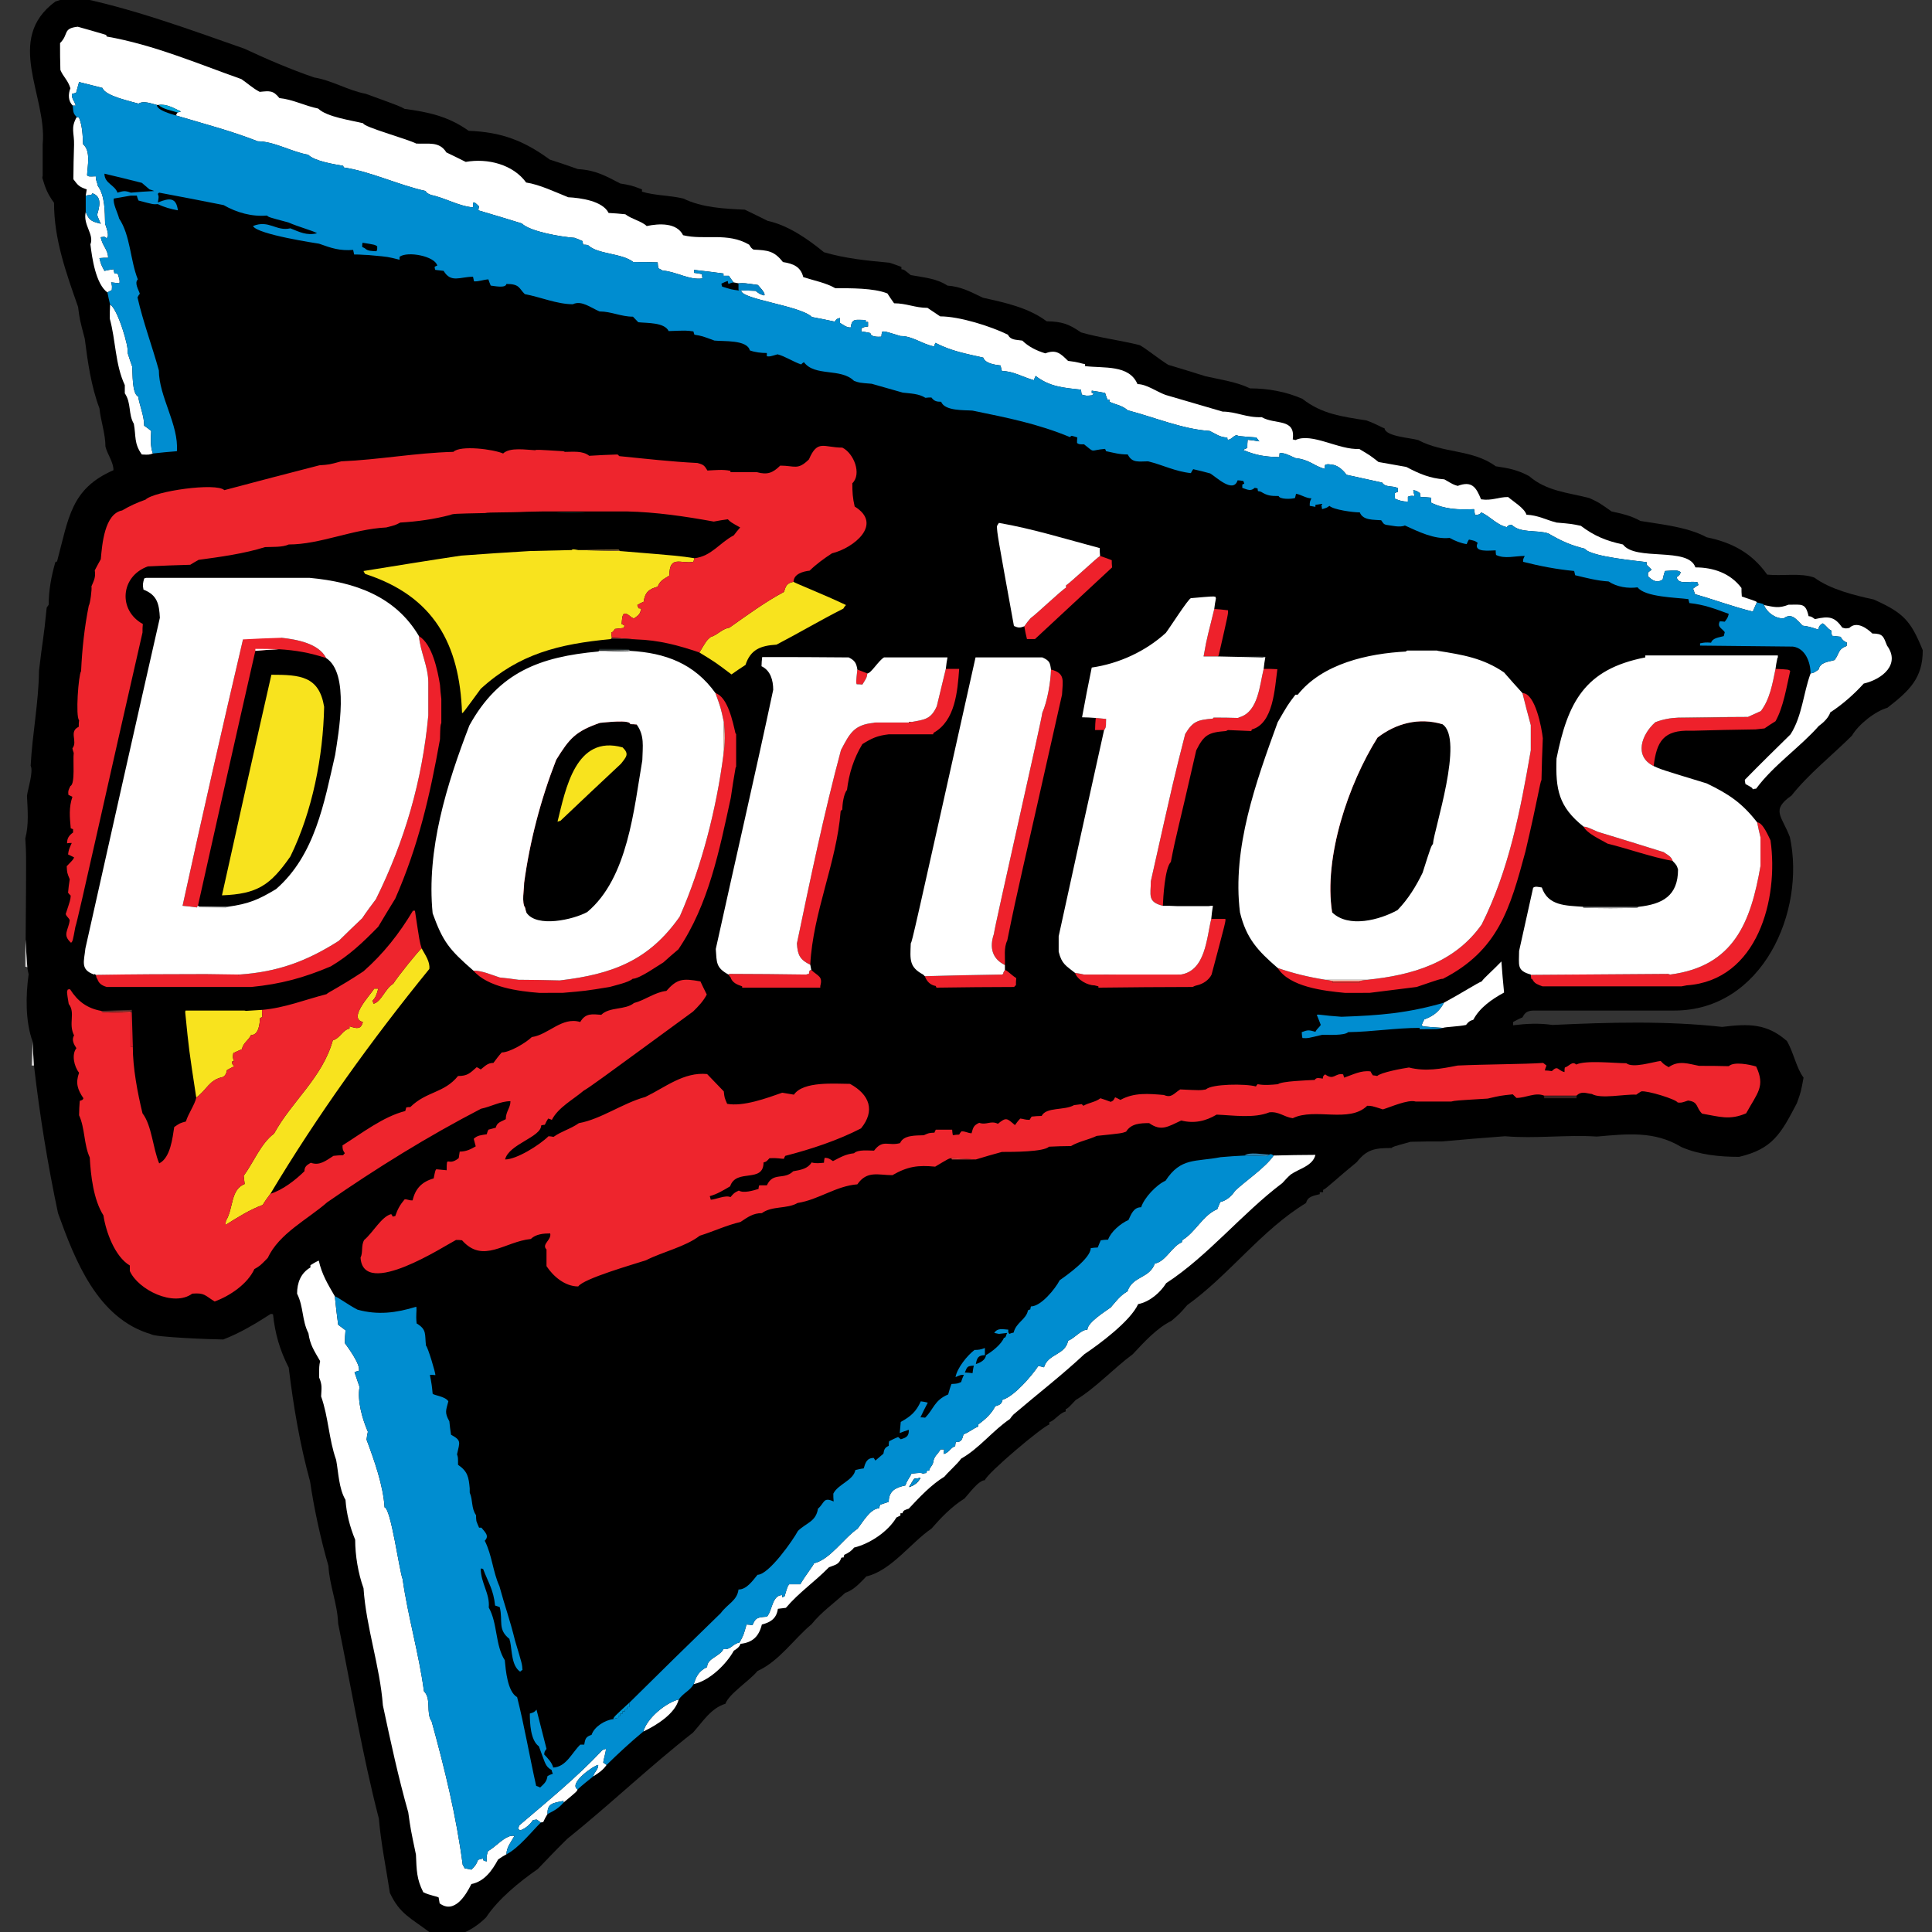
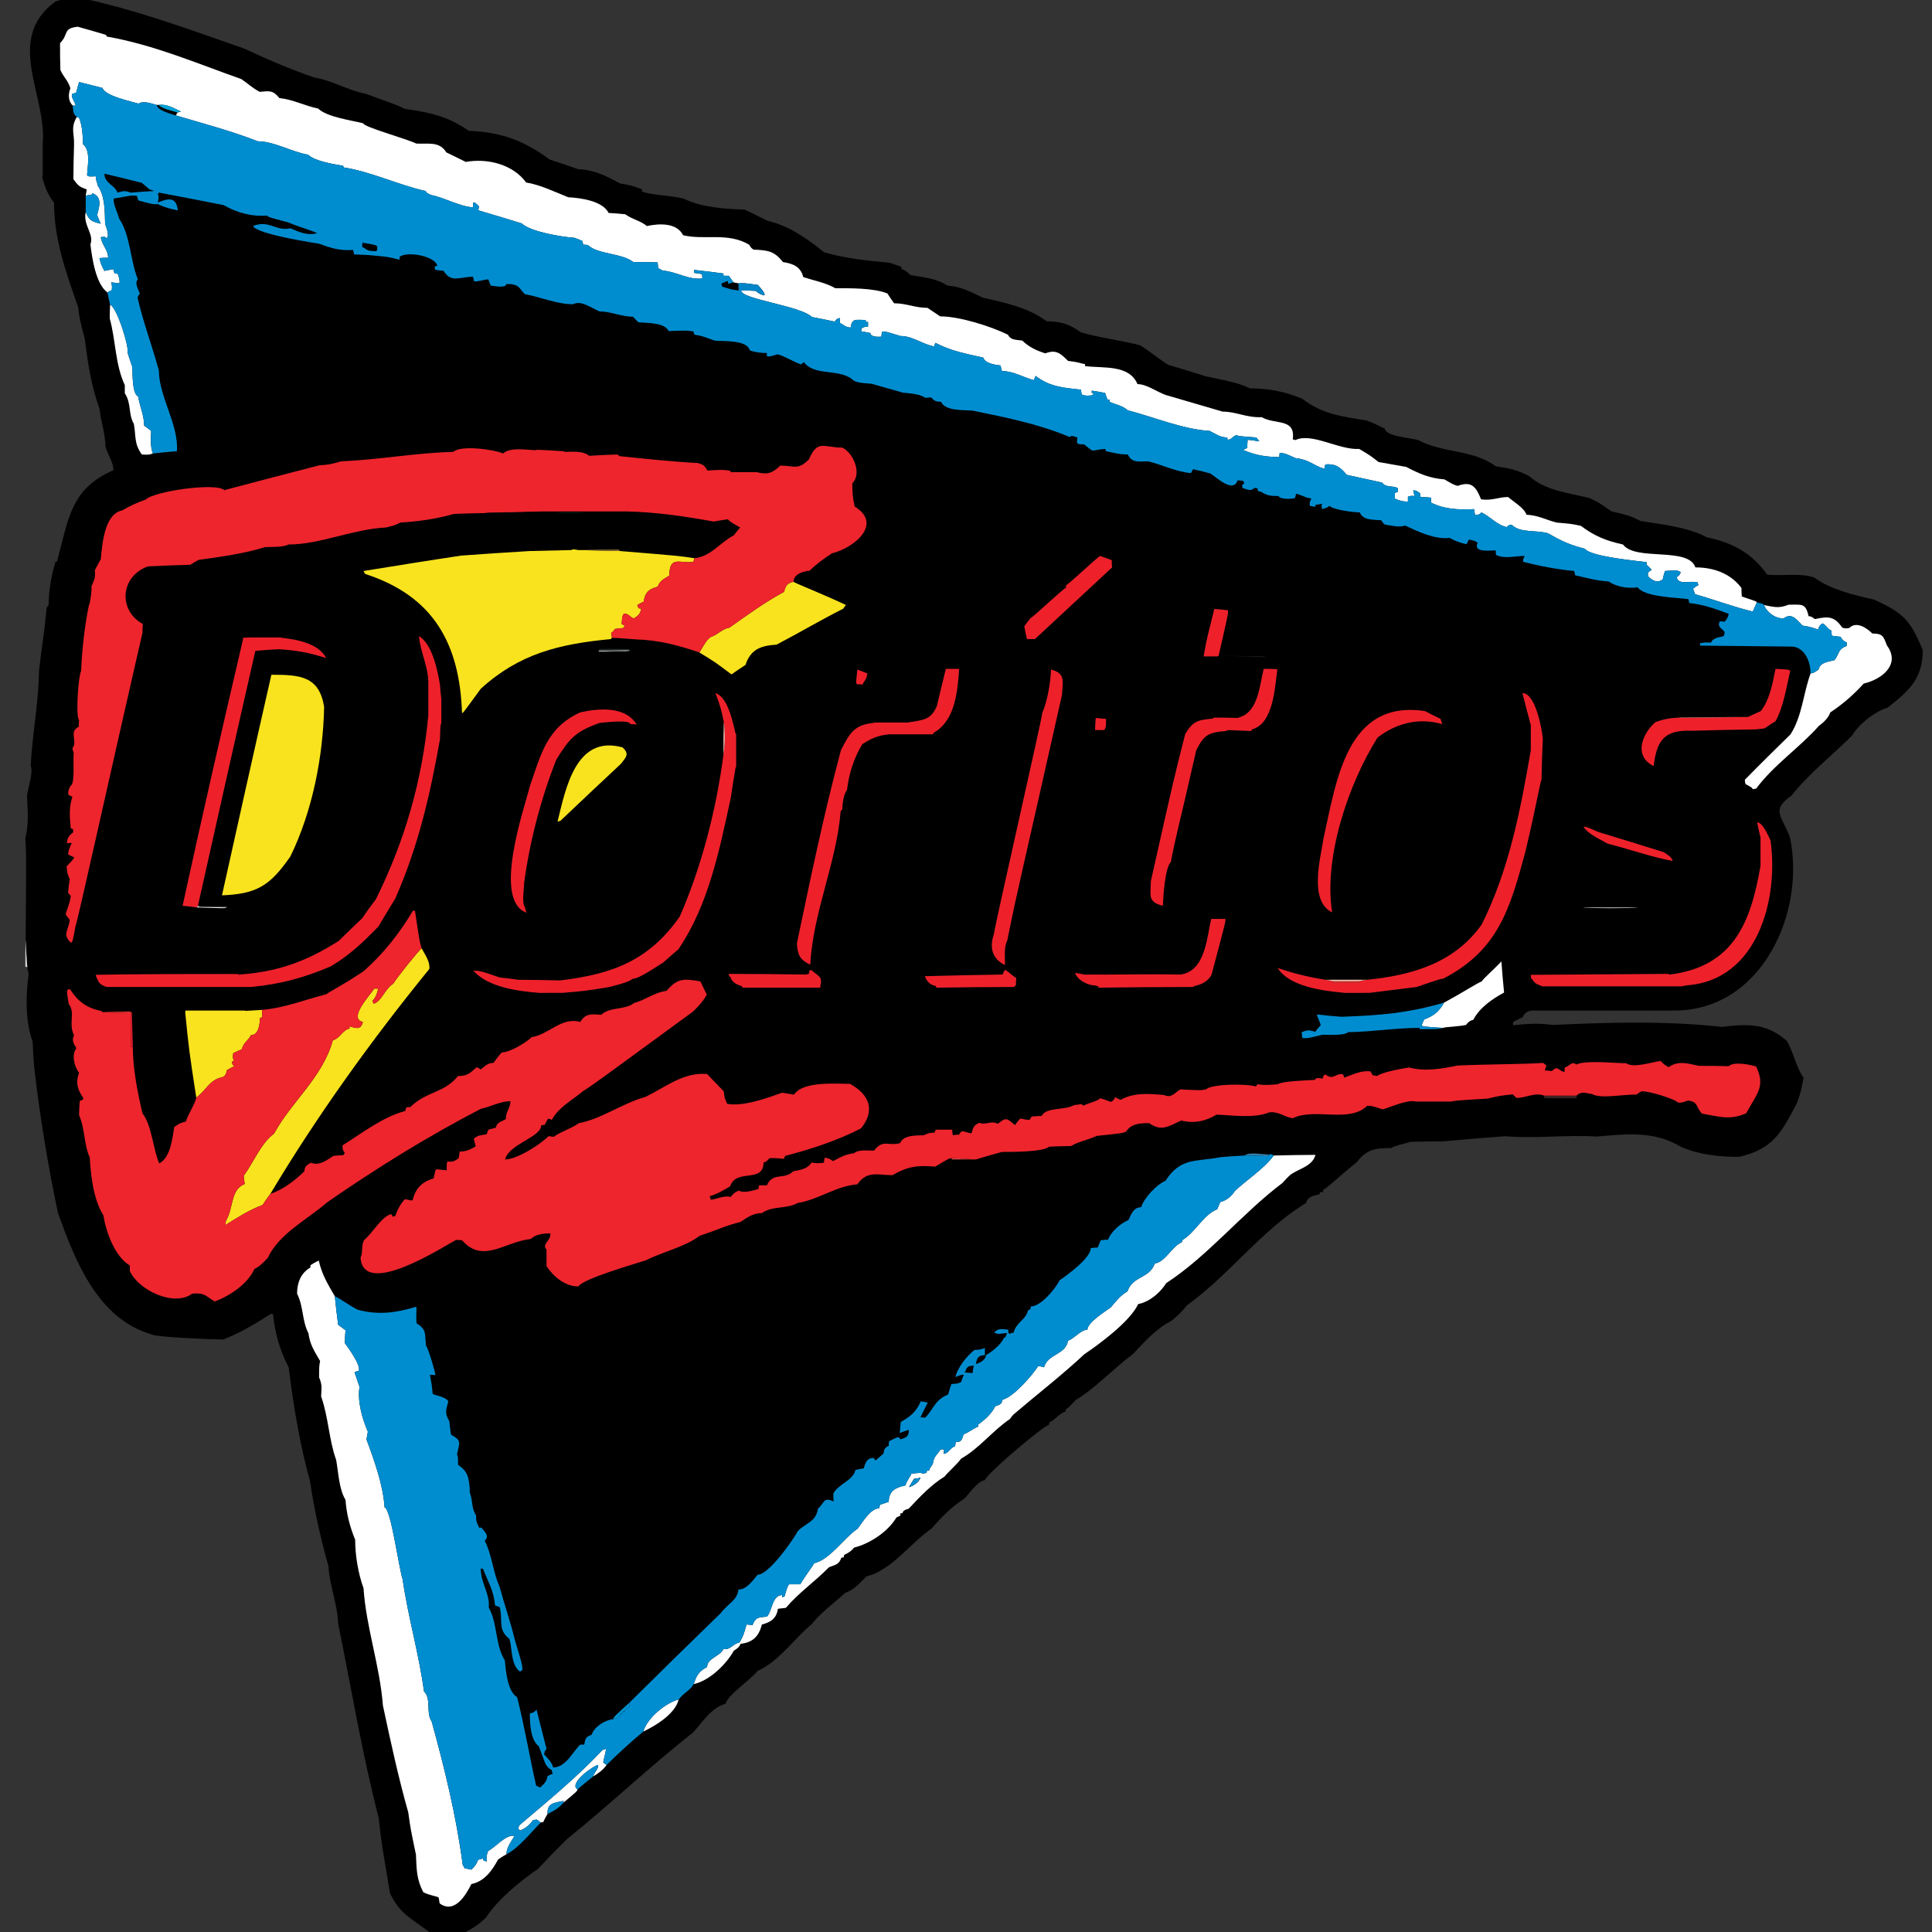
<svg xmlns="http://www.w3.org/2000/svg" version="1.1" id="Layer_1" x="0px" y="0px" width="800px" height="800px" viewBox="0 0 800 800" enable-background="new 0 0 800 800" xml:space="preserve">
  <rect x="0" y="0" width="800" height="800" fill="#333333" stroke="none" />
  <g>
    <path fill-rule="evenodd" clip-rule="evenodd" d="M14.073,441.212c-0.276-3.388-0.414-6.64-0.553-9.894   c-3.042-8.266-2.903-19.106-1.659-27.917c-0.276-0.949-0.414-1.896-0.553-2.846c-0.276-3.929-0.553-7.725-0.691-11.519   c0.277-35.372,0.277-35.372-0.139-41.876c1.521-5.827,0.969-11.52,0.692-17.617c0.277-2.575,2.765-10.029,1.521-12.468   c0.691-13.146,3.318-26.156,3.456-39.302c1.383-12.196,1.937-13.146,3.181-26.155c0.276-0.408,0.553-0.814,0.829-1.22   c0-5.962,1.106-11.927,2.766-17.619c0.138-0.135,0.414-0.271,0.691-0.271c4.838-18.024,5.667-30.085,23.364-37.811   c0-3.388-2.488-6.505-3.318-9.756c0-5.285-1.935-10.571-2.488-15.856c-3.457-9.216-4.839-19.108-6.083-28.866   c-2.074-7.861-2.074-7.861-2.766-13.146c-4.976-14.229-9.953-27.917-9.953-43.096c-2.765-3.795-3.595-6.099-4.839-10.3   c0-0.271,0-0.542,0.138-0.813c0-4.066,0-8.131,0-12.197c0-0.406,0-0.678,0-0.949C19.604,39.663,1.63,16.354,22.922,0.633   c2.35-0.812,4.7-1.491,7.05-2.168c24.195,4.743,47.975,13.552,71.201,21.684c9.263,4.337,19.08,8.538,28.895,11.925   c7.466,1.219,14.101,5.421,21.43,6.776C165.6,44,165.6,44,167.535,45.084c10.093,1.355,18.111,3.116,26.545,9.08   c13.687,0.542,22.811,4.066,33.595,11.926c3.872,1.22,7.742,2.574,11.613,3.93c7.189,0.406,11.337,2.71,17.559,5.963   c4.701,0.813,4.701,0.813,8.986,2.438c0,0.271,0,0.542,0,0.949c5.254,1.627,11.476,1.491,17.143,2.846   c7.743,3.794,16.868,4.201,25.439,4.607c3.042,1.491,6.222,2.982,9.401,4.607c8.573,1.898,16.591,7.454,23.365,13.011   c8.709,2.574,17.973,3.522,27.099,4.336c1.658,0.542,3.318,1.084,4.976,1.762c0,0.271,0,0.542,0,0.949   c1.107,0.136,1.107,0.136,3.871,2.438c5.393,0.95,10.646,1.356,15.208,4.337c5.668,0.408,9.539,2.575,14.654,5.015   c9.124,2.034,18.803,4.065,26.407,9.757c6.359,0.135,9.124,1.085,14.239,4.607c8.018,2.304,16.313,3.252,24.333,5.286   c2.904,1.626,7.466,5.42,11.752,8.132c5.115,1.491,10.23,3.116,15.485,4.743c5.944,1.355,12.856,2.304,18.388,5.014   c7.465,0,14.931,1.356,21.705,4.337c8.156,6.369,16.453,7.319,26.546,8.944c4.424,1.626,6.083,2.846,7.465,3.252   c0.415,3.388,10.783,3.93,13.963,4.879c10.37,5.556,22.535,3.794,32.075,10.842c5.531,0.813,8.987,1.491,13.826,4.065   c7.188,6.235,15.898,6.776,24.885,9.08c3.872,1.762,3.872,1.762,9.264,5.557c4.287,0.949,8.156,1.762,11.89,3.93   c8.848,1.491,19.493,2.439,27.511,6.776c10.648,2.168,18.804,6.641,25.026,15.45c6.221,0.677,13.824-0.814,19.494,1.219   c6.635,4.878,16.45,7.317,24.606,9.08c12.444,5.556,15.348,8.808,20.324,21.005c0,11.52-5.391,16.67-14.654,23.852   c-4.977,1.356-12.028,6.913-14.654,11.519c-8.157,8.13-17.972,15.857-25.025,24.802c-8.71,6.097-4.009,8.4-0.689,17.21   c6.637,30.763-11.338,71.826-47.836,71.826c-18.803,0-37.605,0-56.269,0c-3.181,0-5.115-0.271-6.637,2.846   c-1.384,0.542-2.627,1.221-3.873,1.899c0,0.405,0,0.813,0,1.354c5.53-0.678,10.785-0.948,16.314-0.137   c23.226-1.084,47.144-1.761,70.233,0.813c10.921-1.354,18.526-1.49,26.821,5.829c2.766,4.608,3.872,11.112,6.914,15.178   c-1.106,5.964-1.106,5.964-2.766,10.571c-6.637,12.74-10.093,18.973-23.919,22.227c-8.019,0-16.453-0.814-23.918-4.065   c-11.199-6.778-22.397-5.421-34.978-4.339c-12.72-0.812-25.578,0.949-38.02-0.134c-8.849,0.677-17.56,1.355-26.271,2.167   c-4.284,0-8.57,0-12.856,0.137c-7.327,2.033-7.327,2.033-7.881,2.575c-6.911,0-10.23,0.542-14.378,5.826   c-8.156,6.641-12.721,11.114-13.964,11.519c0,0.271,0,0.544,0,0.949c-0.553,0-0.967,0-1.382,0c0,0.271,0,0.542,0,0.813   c-2.352,0.678-4.977,0.814-5.668,3.66c-18.388,11.113-31.8,29.814-49.219,42.282c-3.041,3.523-3.041,3.523-6.5,6.504   c-6.083,2.982-11.474,8.944-16.036,13.822c-7.742,5.694-15.622,14.231-23.643,18.975c-3.178,3.39-3.178,3.39-4.146,3.797   c0,0.271,0,0.541,0,0.946c-2.627,0.679-4.426,3.658-6.774,4.473c0,0.271,0,0.543,0,0.949c-2.489,0.543-25.715,20.057-26.683,23.039   c-2.628,0-6.775,5.827-8.435,7.59c-5.253,3.251-9.678,7.859-13.687,12.466c-8.572,5.829-16.591,17.348-26.959,19.787   c-2.489,2.575-5.253,5.691-8.711,6.776c-4.699,4.336-10.091,8.131-13.962,13.009c-7.465,6.236-13.41,15.313-22.396,19.381   c-3.318,4.065-11.892,9.485-13.272,13.552c-6.084,1.896-9.264,7.316-13.412,11.925c-17.834,13.959-34.564,29.951-52.122,44.046   c-4.147,4.063-8.157,8.266-12.167,12.468c-7.604,5.284-16.313,12.332-21.428,20.056c-6.083,5.963-14.794,10.3-23.227,6.234   c-8.019-6.098-12.443-7.589-16.591-16.398c-1.521-10.028-3.732-20.734-4.562-30.762c-6.912-26.699-11.336-53.667-16.866-80.771   c-0.277-8.267-3.595-15.721-4.01-23.851c-3.179-10.978-5.944-23.582-7.604-34.965c-4.285-15.585-6.912-31.308-8.848-47.163   c-3.733-7.316-5.667-14.093-6.497-22.088c-0.416-0.137-0.691-0.137-0.968-0.137c-6.36,4.066-12.581,7.86-19.632,10.571   c-4.286,0-28.619-0.949-29.864-2.169c-22.258-6.505-31.521-30.626-38.572-50.142C19.742,482.14,16.423,461.676,14.073,441.212   L14.073,441.212z" />
    <path fill-rule="evenodd" clip-rule="evenodd" fill="#FFFFFF" d="M45.595,126.126c3.042,1.491,8.019,18.024,7.189,19.786   c0.553,1.897,1.245,3.794,1.935,5.828c0.277,2.71-0.138,11.248,2.489,12.468c0.691,4.065,2.489,7.996,2.489,12.061   c0.967,0.678,1.935,1.356,2.902,2.169c-0.138,3.116-0.414,6.37,0.692,9.351c-1.66,0.542-1.66,0.542-4.563,0.406   c-3.318-4.607-2.351-7.588-3.318-12.738c-2.351-3.931-0.968-8.539-3.734-12.604c0-1.219,0-2.304,0-3.387   c-4.009-8.539-3.732-18.567-6.221-27.512C45.458,129.92,45.458,128.023,45.595,126.126L45.595,126.126z M35.503,87.773   c1.383,3.658,2.627,3.93,6.222,4.879c-0.553-1.221-1.107-2.44-1.521-3.66c0.968-3.252,2.212-7.589-1.936-8.945   c-0.138,0.136-0.277,0.407-0.415,0.679c-0.83,0-1.659,0.135-2.351,0.271c0.139-0.95,0.276-1.762,0.414-2.576   c-3.179-1.084-3.595-1.625-5.529-4.201c0-4.743,0.142-9.487,0.276-14.23c0.142-5.013-1.521-6.911,1.106-11.519   c0.276,0,0.552,0.136,0.967,0.271c1.383,3.388,1.521,7.454,1.659,10.977c3.318,2.847,1.798,9.08,1.66,12.875   c0.691,0.542,0.691,0.542,3.595,0.407c0,2.033,0.829,2.982,0.829,3.93c3.042,4.201,2.903,10.706,3.042,15.721   c0.415,1.354,2.074,5.285,0.553,5.963c-0.968-0.949-1.245-0.407-2.35-0.407c0.552,3.523,3.042,5.15,3.042,8.537   c-1.245,0-2.49,0-3.595,0.136c0.691,2.71,0.691,2.71,2.074,5.286c1.245-0.272,2.488-0.542,3.732-0.678   c0.138,0.542,0.276,1.084,0.415,1.762c0.415,0,0.83,0,1.383,0.136c0.829,2.71,0.829,2.71,0.691,3.93   c-1.244-0.135-2.35-0.271-3.456-0.406c0.414,1.491,0.414,1.491,0.276,3.252c-0.692,0.271-1.245,0.541-1.797,0.949   c-4.839-3.524-6.36-14.23-7.052-19.921C39.098,96.988,34.259,93.194,35.503,87.773L35.503,87.773z M597.505,425.628   c-8.294-0.543-8.294-0.543-8.847-1.085c0.275-0.814,0.69-1.627,1.106-2.439c3.731-1.355,6.219-3.253,8.155-6.911   c7.052-3.796,14.24-8.404,15.623-8.81c1.106-1.625,4.839-4.742,8.157-8.267c0.275,4.201,0.69,8.539,1.106,12.875   c-4.979,2.712-10.095,6.234-12.72,11.247c-1.659,0.543-1.937,0.814-3.041,2.168C604.004,425.085,598.336,425.219,597.505,425.628   L597.505,425.628z M749.724,278.857c1.382-0.271,1.382-0.271,3.317-1.626c0.691-3.116,4.009-3.116,6.637-3.93   c2.211-3.118,1.383-4.473,4.976-5.828c0-0.542,0-0.949,0.14-1.355c-1.243-0.542-2.074-1.221-2.628-2.44   c-1.243-0.135-2.487-0.271-3.595-0.406c-0.136-0.814-0.275-1.491-0.275-2.169c-1.521-0.678-2.213-2.304-3.596-2.98   c-1.104,0.677-1.52,1.219-1.795,2.573c-3.733-1.219-3.733-1.219-6.499-1.625c-2.489-2.439-4.424-5.558-7.88-2.981   c-3.596,0-6.774-2.439-8.157-5.558c4.286,0.814,6.083,1.491,10.231-0.134c5.529,0,7.05-0.813,8.296,4.743   c1.104,0.135,1.104,0.135,2.625,1.22c5.946-1.356,8.157-0.95,11.337,3.522c1.382,0.408,1.382,0.408,2.902,0.136   c3.042-2.981,7.329,0.137,9.541,2.305c4.424,0,4.563,1.219,6.084,5.014c5.529,7.588-1.66,13.823-9.678,15.721   c-3.873,4.335-8.988,8.809-13.827,11.925c-0.691,2.168-2.766,4.201-4.7,5.557c-7.88,8.944-18.803,16.261-25.992,26.019   c-0.554,0-0.967,0.135-1.382,0.272c-0.277-0.678-0.277-0.678-3.042-2.168c-0.139-0.679-0.277-1.221-0.277-1.763   c6.222-6.369,12.583-12.604,18.941-18.837C746.268,296.476,746.682,287.125,749.724,278.857L749.724,278.857z M688.477,239.964   c-2.35,1.626-4.285,0.407-6.083-1.355c0-0.543,0-1.085,0-1.491c0.416-0.406,0.968-0.813,1.52-1.219   c-0.688-0.678-1.382-1.356-2.073-2.033c0-0.406,0-0.814,0-1.085c-2.488-0.406-23.227-2.168-25.576-5.556   c-6.083-1.491-9.816-3.253-15.207-6.37c-4.84-1.491-11.477,0-15.07-3.523c-1.383,0.135-1.383,0.135-2.074,0.949   c-4.146-0.949-6.773-4.337-10.508-6.099c-0.553,0.814-1.521,1.085-2.627,1.085c-0.137-0.813-0.275-1.627-0.415-2.439   c-6.497,0.27-12.026,0.135-17.833-2.712c0-0.677,0-1.354,0.138-2.031c-1.521-0.137-3.042-0.272-4.424-0.272   c-0.138-0.542-0.277-1.084-0.277-1.626c-1.382-0.949-1.382-0.949-2.765-1.22c0.137,0.813,0.276,1.625,0.552,2.439   c-1.521-0.136-1.521-0.136-2.763,0.271c0,0.679,0,1.355,0,2.033c-2.214,0-3.457-0.406-5.395-1.22c0-0.813,0-1.625,0-2.303   c0.416-0.272,0.831-0.407,1.246-0.542c0-0.542,0-1.084,0-1.491c-2.213-1.22-5.115-0.135-6.498-2.303   c-4.978-1.085-9.956-2.17-14.793-3.253c-1.246-1.762-3.181-3.523-5.255-4.066c-2.627-0.406-2.627-0.406-3.594,0   c-0.138,0.543-0.276,1.085-0.276,1.626c-4.841-1.491-6.084-3.793-12.027-4.472c-4.148-1.897-4.148-1.897-6.5-2.168   c-0.137,0.542-0.137,1.085-0.137,1.762c-5.946-0.135-9.541-0.677-15.07-2.981c0.552-0.271,1.106-0.542,1.798-0.813   c0-1.219,0-2.304,0.137-3.387c1.521,0.135,3.181,0.406,4.84,0.677c-0.414-0.542-0.828-1.085-1.245-1.626   c-7.325-0.542-7.325-0.542-8.156-0.949c-1.521,0.271-2.073,1.898-3.732,1.898c-0.139-0.408-0.139-0.678-0.139-0.949   c-3.041,0-4.701-1.49-7.328-2.71c-11.06-0.678-22.948-5.693-33.871-8.539c-2.628-2.168-4.563-2.168-7.604-3.523   c0-0.406,0-0.677,0-0.949c-0.275,0-0.554,0-0.829,0c-0.414-0.948-0.691-1.898-0.968-2.71c-1.938-0.407-3.733-0.678-5.53-0.949   c0,0.271,0,0.542,0,0.949c0.276,0,0.552,0,0.969,0c-0.278,0.271-0.554,0.542-0.692,0.949c-2.488,0.271-2.488,0.271-4.423-0.272   c-0.139-0.677-0.278-1.355-0.278-2.033c-7.465-0.813-12.995-1.219-18.803-5.691c-0.275,0.542-0.552,1.085-0.691,1.762   c-4.561-1.22-8.571-3.795-13.271-3.795c-0.277-0.813-0.417-1.626-0.553-2.304c-2.353-0.271-6.361-0.813-7.189-3.251   c-7.19-1.627-13.274-2.712-19.771-6.1c-0.276,0.406-0.415,0.949-0.553,1.491c-5.254-1.084-8.849-4.336-13.964-4.336   c-6.636-2.032-6.636-2.032-7.603-1.762c-0.139,0.678-0.277,1.355-0.277,2.033c-1.245,0.136-4.563,0.136-4.563-1.49   c-1.244-0.271-2.489-0.542-3.733-0.678c0-0.407,0-0.813,0-1.22c1.244-0.677,1.244-0.677,2.764-0.813c0-0.677,0-1.355,0-1.897   c-0.414,0-0.69,0-0.967,0c0-0.271,0-0.542,0-0.813c-4.286,0-5.668-0.813-6.221,3.117c-1.936,0-2.904-1.084-4.425-1.898   c0-0.677,0-1.355,0-2.032c-1.243,0.271-1.243,0.271-2.212,1.49c-3.179-0.677-6.358-1.355-9.401-1.897   c-4.838-4.743-29.309-7.318-29.309-10.977c1.935,0,3.871,0,5.945,0.135c1.797,1.355,1.797,1.355,3.594,1.897   c0.83-0.813-2.212-3.795-2.626-4.337c-5.669-0.812-5.669-0.812-8.019-0.677c-0.692-0.135-1.382-0.271-2.074-0.406   c-0.691-0.949-1.382-1.897-1.936-2.71c-0.828,0-1.52,0-2.21,0c0-0.407,0-0.678,0-0.949c-4.148-0.542-8.158-1.083-12.167-1.491   c0,0.408,0,0.814,0,1.22c1.105,0.136,2.212,0.271,3.318,0.542c0,0.542,0,1.084,0.138,1.762c-5.392,0.813-10.922-2.846-16.452-3.253   c-0.691-0.406-1.244-0.677-1.797-0.949c-0.138-0.813-0.277-1.626-0.277-2.439c-3.456-0.136-6.774-0.136-10.093-0.136   c-4.838-3.794-14.793-3.116-18.802-7.047c-0.691-0.135-1.383-0.135-1.935-0.135c-0.139-0.543-0.277-1.084-0.277-1.491   c-1.106-0.542-2.212-0.949-3.318-1.355c-5.668-0.407-18.388-2.575-21.844-5.962c-6.083-1.897-12.028-3.659-17.974-5.421   c0-0.542,0.139-1.084,0.277-1.625c-1.659-1.627-1.659-1.627-2.489-1.627c0,0.678,0,1.356,0,2.033   c-6.083-0.543-11.475-3.93-17.419-5.149c-1.797-0.813-1.797-0.813-2.213-1.627c-11.475-2.574-22.535-7.996-33.872-9.757   c-0.138-0.272-0.276-0.543-0.276-0.679c-3.872-0.677-11.752-1.896-14.517-4.607c-6.637-1.084-14.103-5.556-20.876-5.556   c-11.061-4.337-22.536-7.319-33.873-10.707c0.139-0.406,0.416-0.814,0.69-1.22c0.416-0.135,0.831-0.271,1.384-0.407   c-2.904-1.354-5.946-3.251-9.264-2.71c-0.276,0-0.552,0-0.69,0c-2.351-0.541-5.393-1.897-7.604-0.541   c-3.041-0.95-13.825-3.118-14.931-6.505c-3.318-0.813-6.499-1.627-9.678-2.439c-0.416,1.491-0.83,2.981-1.244,4.472   c-0.553,0.135-1.106,0.271-1.659,0.406c-0.415,1.762,1.106,3.117,1.521,4.878c-0.414,0-0.829,0-1.245,0   c-1.935-1.897-1.935-4.743-0.967-7.182c-1.106-3.524-2.903-4.608-4.148-7.589c-0.138-3.795-0.138-7.454-0.138-11.113   c3.732-3.659,0.967-6.099,7.327-6.777c3.872,1.085,7.743,2.169,11.752,3.389c0,0.135,0.138,0.407,0.276,0.678   c19.356,3.389,37.329,11.112,55.716,17.618c2.627,1.762,4.701,3.795,7.605,5.285c4.146-0.406,5.53-0.678,8.156,2.576   c5.531,0.542,10.646,3.252,16.038,4.335c3.594,3.524,13.826,4.879,18.665,6.099c0,1.491,17.835,6.369,21.983,8.402   c4.838,0.271,9.539-1.083,12.442,3.659c2.627,1.22,5.254,2.575,8.019,3.931c9.125-1.627,19.632,1.083,25.024,8.537   c5.53,0.813,12.305,4.066,17.42,6.099c5.115,0.271,14.24,1.491,16.729,6.505c2.212,0.135,4.562,0.271,6.913,0.542   c2.627,2.033,6.774,2.845,8.848,4.878c5.116-1.084,12.443-1.49,15.069,3.795c8.849,2.168,18.388-1.356,27.375,3.93   c0.83,1.356,0.83,1.356,1.798,2.033c5.945,0.271,8.57,0.542,12.166,5.149c4.286,0.678,7.327,1.897,8.434,6.234   c4.563,1.491,9.264,2.304,13.272,4.608c6.083,0,15.899-0.136,21.568,2.168c0.83,1.355,1.797,2.71,2.764,4.066   c5.116,0,8.711,1.896,13.826,1.896c1.658,1.084,3.455,2.304,5.253,3.524c8.018,0,20.876,4.066,28.066,7.589   c1.106,2.303,3.317,2.032,5.943,2.44c2.628,2.573,5.945,4.2,9.539,5.284c4.563-1.761,6.361,0.136,9.403,3.118   c4.7,0.542,5.252,1.084,7.05,1.355c0,0.271,0,0.542,0,0.813c7.88,0.949,18.25-0.678,21.706,7.453c3.733,0,7.882,3.118,11.613,4.472   c7.881,2.304,15.761,4.608,23.643,6.913c5.668,0,9.815,2.574,16.176,2.303c5.668,3.253,14.101,0.271,12.857,9.217   c0.275,0,0.69,0.135,1.106,0.271c6.773-3.253,18.11,4.202,26.406,3.659c4.562,2.711,4.562,2.711,8.018,5.42   c3.732,0.678,7.604,1.355,11.475,2.034c5.394,2.845,9.817,4.743,15.761,5.149c3.734,2.168,3.734,2.168,5.53,2.71   c5.808-2.168,7.604,0.407,9.679,5.557c4.562,0.678,7.05-0.949,11.198-0.949c2.213,1.897,6.774,4.607,7.604,7.317   c4.979,0.271,7.742,2.033,12.444,3.253c6.222,0.542,6.222,0.542,10.092,1.356c5.53,4.2,10.507,6.233,17.42,7.724   c5.254,7.047,27.098,0.813,30.002,9.487c7.466,0,14.516,2.439,19.078,8.537c0,1.085,0,2.304,0.139,3.523   c6.084,2.033,6.084,2.033,6.222,2.44c-0.553,1.22-1.106,2.439-1.659,3.793c-7.465-1.761-16.176-5.013-23.918-7.182   c-0.278-0.813-0.554-1.625-0.83-2.304c0.69-0.542,1.383-1.083,2.212-1.491c-0.138-0.406-0.275-0.813-0.275-1.083   c-2.903-0.948-8.02,1.355-8.711-2.168c1.243-0.949,1.243-0.949,1.659-2.033c-1.384-1.354-4.562-0.541-6.499-0.541   C689.029,237.523,688.753,238.743,688.477,239.964L688.477,239.964z M138.641,536.755c0.415,3.931,0.829,7.86,1.383,11.79   c0.967,0.679,1.935,1.491,3.041,2.303c-0.138,1.764-0.276,3.524-0.276,5.287c0.83,1.218,6.636,8.808,5.806,11.52   c-0.691,0.134-1.244,0.271-1.797,0.542c0.691,2.032,1.383,4.064,2.074,6.096c-0.967,5.831,1.106,13.147,3.457,18.568   c-0.277,1.084-0.415,2.169-0.553,3.252c3.18,8.537,6.912,18.973,7.465,28.054c2.627,0.405,6.083,26.155,7.466,29.68   c2.212,15.584,6.774,30.899,8.848,46.482c3.179,3.117,0.691,8.944,3.179,12.467c5.393,19.517,10.231,39.302,12.858,59.36   c0.277,0.405,0.553,0.947,0.83,1.488c0.828,0.137,1.797,0.273,2.765,0.544c1.521-1.49,2.074-2.169,2.765-4.065   c0.691-0.271,1.382-0.407,2.074-0.544c0,0.273,0.138,0.544,0.277,0.949c0.415,0,0.829,0.137,1.244,0.271   c-0.139-2.168-0.139-2.168,0.552-4.335c3.18-1.627,7.466-7.048,10.923-6.235c-1.383,2.438-3.318,4.745-3.318,7.59   c-1.244,0.676-2.351,1.354-3.457,2.168c-2.489,4.607-5.669,9.079-11.061,10.164c-2.351,4.744-7.052,12.468-13.135,7.996   c-0.138-0.813-0.277-1.627-0.415-2.439c-0.83-0.542-3.594-0.813-6.359-2.17c-2.765-5.42-2.765-9.079-3.042-15.583   c-2.212-10.57-2.212-10.57-3.179-17.481c-4.148-14.638-7.328-29.409-10.507-44.315c-1.244-16.401-6.913-32.119-8.02-48.518   c-2.212-6.099-3.456-13.552-3.456-20.059c-2.212-5.42-3.595-10.706-4.01-16.533c-2.765-4.605-2.903-11.384-3.871-16.532   c-3.042-8.538-3.181-17.755-6.222-26.292c0.139-3.388,0.553-4.606-0.829-7.86c0-4.607,0-4.607,0.414-6.775   c-2.488-4.338-4.148-6.641-4.838-11.519c-2.765-5.421-1.936-10.843-4.701-16.397c0-4.474,1.521-8.539,5.53-10.843   c0-0.408,0-0.678,0-0.95c1.107-0.677,2.212-1.354,3.457-1.896C133.248,527.675,135.737,531.74,138.641,536.755L138.641,536.755z    M368.004,621.862c0-4.608,3.042-5.964,6.913-6.777c0.692-2.304,1.936-3.388,2.489-4.879c3.87-0.406,3.87-0.406,4.839,0   c0.415-0.136,0.829-0.271,1.382-0.271c0-0.405,0.139-0.679,0.277-0.949c0.277,0,0.552,0,0.829,0c0-1.083,1.382-2.031,1.659-3.388   c0.415-2.846,1.66-2.982,3.042-5.421c0.415,0,0.969,0,1.52,0c-0.138,0.543-0.138,1.222-0.138,1.897   c2.351-0.676,2.628-2.574,4.702-3.251c0-0.679,0.138-1.22,0.275-1.762c2.489,0.271,2.627-1.357,3.18-3.118   c2.903-1.22,3.318-2.032,6.084-3.253c0-0.27,0-0.543,0-0.813c2.902-2.169,5.529-4.473,7.05-7.59   c1.799-0.542,2.627-0.813,3.042-2.71c4.7-1.22,12.305-10.164,14.793-13.958c0.692,0.135,1.521,0.271,2.351,0.543   c1.659-5.692,8.849-5.016,9.955-10.978c2.764-1.085,5.391-4.608,8.018-4.608c0-2.981,7.466-7.59,9.678-9.217   c2.074-2.439,4.009-5.015,6.913-6.639c2.212-6.507,8.987-5.15,11.337-11.521c4.562-0.814,7.051-7.183,11.198-8.81   c0-0.406,0.14-0.676,0.278-0.949c5.392-3.25,8.433-10.299,14.376-12.737c0.415-1.085,0.831-2.033,1.246-2.981   c2.487-0.542,4.7-2.439,6.083-4.608c4.424-4.2,12.441-9.486,16.036-14.635c5.669-0.137,11.477-0.272,17.281-0.272   c-1.106,4.608-6.773,5.692-10.23,8.133c-1.243,1.084-2.35,2.303-3.456,3.522c-16.729,12.604-30.829,30.222-48.111,41.468   c-2.351,3.796-6.775,7.727-11.613,8.675c-3.181,7.047-16.175,16.67-22.26,20.732c-9.263,8.676-19.633,16.672-29.31,24.938   c-0.554,0.542-1.106,1.221-1.521,1.899c-7.05,4.741-12.857,12.331-20.185,16.396c-1.52,2.168-5.53,5.691-6.913,7.455   c-5.53,3.387-10.369,8.537-14.793,13.279c-1.52,0.543-2.212,0.543-2.626,1.896c-0.277,0-0.553,0-0.83,0c0,0.271,0,0.542,0,0.949   c-0.553,0.272-1.106,0.542-1.659,0.814c-3.457,5.827-10.921,10.842-17.558,12.468c-0.968,1.354-2.489,2.304-4.009,2.982   c-0.138,0.271-0.277,0.675-0.277,1.083c-0.415,0-0.69,0-0.967,0.135c-0.967,2.848-2.351,2.848-5.115,3.931   c-5.945,6.099-12.305,10.301-17.835,16.806c-1.105,0.134-2.211,0.271-3.318,0.406c-0.552,3.929-2.902,5.557-6.637,6.505   c-1.243,5.014-3.87,7.453-8.847,7.996c-0.415,1.354-1.659,2.166-2.766,2.845c-3.042,5.558-10.092,12.469-16.591,13.822   c0.969-3.114,2.074-5.419,5.531-7.048c0-3.657,5.253-4.336,6.775-7.453c3.042,0.408,3.732-2.166,6.635-2.709   c1.659-2.98,1.659-2.98,2.904-7.453c0.83,0,1.659,0.134,2.489,0.27c1.244-3.114,2.074-3.251,5.944-3.522   c2.213-2.169,2.074-8.944,6.36-8.944c0,0.271,0,0.542,0,0.947c0.277-0.134,0.554-0.271,0.967-0.405   c1.246-4.199,1.246-4.199,1.936-5.015c1.521,0,3.042,0,4.563,0c2.489-4.2,5.53-7.859,5.669-8.674   c6.773-1.625,12.303-10.433,18.109-14.365c1.798-2.304,5.254-8.402,8.849-8.402c0.139-0.543,0.277-1.083,0.416-1.491   C365.516,622.675,366.76,622.268,368.004,621.862L368.004,621.862z M381.139,611.969c-0.969,0.134-1.798,0.271-2.628,0.407   c-0.69,1.084-1.382,2.168-2.073,3.388C378.511,615.085,380.17,613.866,381.139,611.969L381.139,611.969z M266.388,716.998   c1.521-5.557,9.263-11.926,14.654-13.281C279.522,709.68,271.778,714.423,266.388,716.998L266.388,716.998z M250.902,724.18   c0,1.49-0.968,4.065-1.105,5.692c0.415,0.271,0.83,0.541,1.382,0.948c-1.521,2.17-3.318,3.388-5.53,4.744   c0.416-1.898,2.074-2.712,2.074-4.744c-1.521,0-12.582,7.59-8.571,10.165c-0.276,0.813-0.276,0.813-5.807,5.42   c0-0.271,0-0.542,0-0.679c-4.424,0.815-6.775,1.086-6.636,5.421c-0.692,1.086-1.245,2.169-1.797,3.389   c-0.416,0-0.691,0-0.968,0.136c-0.553-0.406-1.106-0.813-1.659-1.219c-0.553,0-1.106,0.134-1.659,0.27   c-1.106,1.765-3.18,3.524-5.254,4.203c-0.276-0.271-0.553-0.408-0.829-0.542c0.138-0.543,0.276-1.085,0.415-1.492   c11.889-10.165,23.918-19.921,34.424-31.17C249.797,724.451,250.35,724.314,250.902,724.18L250.902,724.18z" />
    <path fill-rule="evenodd" clip-rule="evenodd" d="M381.139,611.969c-0.969,0.134-1.798,0.271-2.628,0.407   c-0.69,1.084-1.382,2.168-2.073,3.388C378.511,615.085,380.17,613.866,381.139,611.969L381.139,611.969z" />
    <path fill-rule="evenodd" clip-rule="evenodd" fill="#008DD0" d="M245.649,735.564c-2.212,1.761-4.424,3.523-6.498,5.421   c-4.01-2.575,7.051-10.165,8.571-10.165C247.723,732.853,246.064,733.666,245.649,735.564L245.649,735.564z" />
    <path fill-rule="evenodd" clip-rule="evenodd" fill="#FFFFFF" d="M254.083,722.148c0.415-2.575,2.488-2.847,4.839-3.66   C258.922,720.385,255.88,722.013,254.083,722.148L254.083,722.148z" />
    <path fill-rule="evenodd" clip-rule="evenodd" fill="#0096D2" d="M253.943,711.848c0.277-0.949,0.277-0.949,6.637-6.775   c0,0.541,0,1.085,0,1.761c-0.415,0-0.691,0-0.967,0c0,0.271,0,0.542,0,0.948c-0.277,0-0.553,0-0.829,0c0,0.271,0,0.542,0,0.814   c-0.415,0-0.692,0-0.968,0c0,0.271,0,0.542,0,0.949c-0.415,0-0.691,0-0.968,0c0,0.271,0,0.542,0,0.946c-0.277,0-0.553,0-0.83,0   c0,0.271,0,0.544,0,0.814C255.327,711.441,254.636,711.577,253.943,711.848L253.943,711.848z" />
    <path fill-rule="evenodd" clip-rule="evenodd" fill="#D64B47" d="M393.995,479.564c3.318,0.135,6.637,0.271,10.093,0.541   c-3.317,0-6.636,0-9.954,0C393.995,479.836,393.995,479.699,393.995,479.564L393.995,479.564z" />
    <path fill-rule="evenodd" clip-rule="evenodd" fill="#3180AB" d="M515.383,478.481c1.659-1.626,7.88-0.409,10.23-0.409   c-0.276,0.137-0.553,0.409-0.691,0.68C521.741,478.615,518.563,478.481,515.383,478.481L515.383,478.481z" />
    <path fill-rule="evenodd" clip-rule="evenodd" fill="#392221" d="M639.397,453.68c4.424,0,8.849,0,13.411,0   c0,0.272,0,0.678,0,1.084c-4.563,0-8.987,0-13.411,0C639.397,454.357,639.397,453.952,639.397,453.68L639.397,453.68z" />
    <path fill-rule="evenodd" clip-rule="evenodd" fill="#F8E31E" d="M81.265,454.494c-3.041-19.922-3.041-19.922-4.562-35.237   c0-0.271,0-0.541,0.138-0.813c2.212,0,4.424,0,6.775,0c5.667,0,11.336,0,17.005,0c0.415,0,0.829,0,1.245,0.137   c2.211-0.137,4.424-0.273,6.636-0.407c0,0.949,0,1.896,0.138,2.982c-0.415,0.134-0.691,0.271-0.968,0.405   c-0.138,2.167-0.414,7.048-3.732,7.048c-1.106,2.304-3.318,3.25-3.734,5.826c-1.244,0.543-2.488,1.085-3.593,1.627   c-0.277,1.762-0.277,1.762,0.275,3.389c-0.275,0-0.552,0-0.829,0.136c0.138,1.218,0.138,1.218,0.967,1.896   c-1.106,0.542-2.074,1.084-3.042,1.627c-0.276,1.355-0.553,2.167-1.659,2.846C86.518,447.174,85.828,451.106,81.265,454.494   L81.265,454.494z M219.381,228.173c5.668-0.136,11.475-0.271,17.281-0.406c0.553-0.407,0.553-0.407,2.766,0   c5.667,0.134,11.474,0.27,17.282,0.406c24.747,2.033,24.747,2.033,30.83,2.981c-0.138,0.406-0.277,0.949-0.415,1.491   c-5.253,0.949-9.954-2.981-9.954,5.692c-2.351,1.491-3.872,2.034-4.839,4.606c-3.595,0.95-5.253,2.305-5.807,6.236   c-0.968,0.406-1.797,0.812-2.627,1.354c0.139,0.407,0.277,0.814,0.553,1.356c0.277,0,0.691,0,1.106,0.135   c-0.553,2.169-0.829,2.575-3.041,4.066c-1.798-0.542-2.074-2.033-4.148-2.033c-0.691,1.084-0.691,1.084-0.968,4.337   c0.415,0.135,0.83,0.406,1.244,0.678c-0.138,0.271-0.276,0.542-0.414,0.948c-1.245,0.137-2.489,0.272-3.595,0.406   c-0.83,1.221-0.83,1.221-1.521,1.491c0,0.679,0.138,1.356,0.276,2.169c-0.139,0.136-0.276,0.271-0.416,0.542   c-21.568,2.033-38.019,6.099-53.918,20.6c-7.328,10.028-7.328,10.028-7.742,10.028c-0.968-28.459-11.613-48.381-40.094-57.596   c-0.276-0.407-0.553-0.814-0.692-1.22c13.412-2.169,26.822-4.337,40.371-6.37C200.302,229.393,209.841,228.716,219.381,228.173   L219.381,228.173z M230.856,340.249c3.318-13.416,7.466-36.185,26.959-30.763c2.765,2.71,1.66,3.794-0.691,6.774   c-8.434,7.86-16.729,15.721-25.024,23.581C231.686,339.978,231.271,340.112,230.856,340.249L230.856,340.249z M289.614,270.184   c2.903-4.878,2.903-4.878,4.563-6.369c3.042-0.948,4.701-3.389,7.88-3.931c7.328-5.149,14.656-10.57,22.536-14.771   c0.83-2.575,1.245-3.659,4.01-4.201c0.138,0.406,11.751,4.878,21.705,9.621c-0.415,0.407-0.829,0.95-1.105,1.491   c-9.401,4.744-18.525,10.164-27.651,14.907c-6.636,0.407-10.784,2.033-12.857,8.403c-1.935,1.22-3.871,2.574-5.808,3.93   C296.25,274.25,296.25,274.25,289.614,270.184L289.614,270.184z M91.911,370.741c6.774-30.492,13.549-60.984,20.462-91.341   c11.889,0,19.77,0.542,21.844,13.281c-0.416,20.6-4.839,43.231-13.963,61.932C111.958,366.54,106.565,370.199,91.911,370.741   L91.911,370.741z M174.587,392.695c1.382,2.575,3.595,5.556,3.179,8.539c-23.918,29.408-46.453,60.713-65.809,93.103   c-1.105,1.49-2.212,2.982-3.179,4.606c-5.255,1.897-10.646,5.287-15.347,8.268c0-0.679,0-1.221,0.139-1.764   c3.179-5.148,1.796-12.872,7.741-15.177c-0.138-1.22-0.276-2.304-0.414-3.387c4.009-5.421,7.188-13.553,12.581-17.483   c7.327-13.416,20.047-23.175,24.333-38.624c3.179-0.949,3.87-4.199,6.912-4.878c0-0.406,0-0.68,0-0.949   c2.904,0.949,4.701,1.491,5.53-1.76c-6.221-1.491,2.904-10.978,4.701-13.826c0.553,0,1.106,0,1.659,0   c-0.416,1.763-0.969,3.66-2.35,5.015c0.138,0.406,0.276,0.814,0.414,1.222c3.181-0.679,4.839-6.369,8.157-8.269   C164.356,404.758,173.619,393.238,174.587,392.695L174.587,392.695z" />
-     <path fill-rule="evenodd" clip-rule="evenodd" fill="#D6D5D5" d="M13.52,431.318c0.139,3.254,0.277,6.506,0.553,9.894   c-0.414,0-0.691,0-0.967,0C13.244,437.824,13.382,434.572,13.52,431.318L13.52,431.318z" />
    <path fill-rule="evenodd" clip-rule="evenodd" fill="#EA1D2C" d="M54.167,419.528c0-0.135,0-0.271,0.138-0.405c0,0,0.138,0,0.276,0   c0.138,4.742,0.277,9.486,0.415,14.365c-0.277,0-0.553,0-0.829,0C54.167,428.743,54.167,424.137,54.167,419.528L54.167,419.528z" />
    <path fill-rule="evenodd" clip-rule="evenodd" fill="#EE3130" d="M42.554,419.123c3.595-0.137,7.328-0.272,11.061-0.272   c0.138,0,0.415,0.136,0.691,0.272c-0.138,0.134-0.138,0.271-0.138,0.405C50.296,419.394,46.425,419.257,42.554,419.123   L42.554,419.123z" />
-     <path fill-rule="evenodd" clip-rule="evenodd" fill="#5A2D2A" d="M41.863,418.581c4.148-0.137,8.434-0.273,12.719-0.407   c0,0.271,0,0.542,0,0.949c-0.138,0-0.276,0-0.276,0c-0.276-0.137-0.554-0.272-0.691-0.272c-3.732,0-7.466,0.136-11.061,0.272   C42.277,418.851,42,418.716,41.863,418.581L41.863,418.581z" />
    <path fill-rule="evenodd" clip-rule="evenodd" fill="#202828" d="M307.311,408.958c0.138,0,0.415,0,0.69,0   c10.37,0,20.876,0,31.384,0c0,0,0.138,0,0.275,0C328.878,408.958,318.094,408.958,307.311,408.958L307.311,408.958z" />
    <path fill-rule="evenodd" clip-rule="evenodd" fill="#EE212B" d="M691.413,403.596c0.036-0.022,0.071-0.041,0.104-0.058   c26.546-3.389,33.46-21.82,37.469-44.994c0-3.931,0-7.86,0-11.79c-0.555-2.17-0.968-4.201-1.384-6.235   c2.351,0,4.7,5.828,5.529,7.454c3.458,24.123-5.252,58.003-34.7,60.036c-0.692,0.136-1.383,0.27-2.074,0.406   c-19.217,0-38.436,0-57.653,0c-0.413-0.137-0.828-0.271-1.105-0.406c-1.925-0.754-2.42-1.276-3.253-2.757l-0.203,0.274   c-0.137-0.566-0.275-1.307-0.275-1.871c18.803-0.188,37.744-0.201,56.683-0.389C690.803,403.268,691.055,403.424,691.413,403.596   L691.413,403.596z M726.912,302.032c-8.571,0.136-17.145,0.27-25.717,0.542c-0.414,0-0.689,0-0.967,0   c-11.476-0.406-14.241,4.473-15.484,14.636c-8.296-4.064-4.977-13.146,0.69-18.16c3.181-1.22,6.222-1.762,9.54-1.897   c0.139,0,0.415,0,0.691,0.135c9.263-0.135,18.666-0.27,28.065-0.406c1.797-0.814,3.596-1.626,5.392-2.439   c3.732-4.878,4.84-11.384,6.082-17.482c5.395,0.271,5.395,0.271,6.085,0.813c-1.521,6.641-2.765,14.908-6.085,20.871   c-1.52,0.947-3.041,1.897-4.561,2.98C729.399,301.76,728.155,301.896,726.912,302.032L726.912,302.032z M556.858,411.126   c-8.571-0.813-22.95-2.438-27.788-10.3c6.637,2.305,12.995,3.796,19.77,4.88c0.968,0.135,1.936,0.271,3.041,0.542c0,0,0,0,0,0.135   c0,0.136,0,0.272,0,0.542c3.596,0,7.329,0,11.061,0c0-0.27,0-0.542,0-0.677c0.968-0.271,2.074-0.407,3.181-0.542   c18.803-1.897,36.223-7.047,47.421-22.904c11.338-22.632,16.037-47.297,20.324-72.098c0-3.523,0-7.047,0-10.435   c-1.246-4.473-2.353-8.945-3.456-13.281c5.391,0,8.019,14.771,8.433,18.702c-0.276,5.692-0.414,11.519-0.553,17.346   c-0.555,0.542-1.521,7.862-6.637,29.543c-6.359,23.582-11.198,40.927-34.149,52.717c-0.967,0-0.967,0-10.921,3.39   c-6.498,0.813-12.997,1.625-19.494,2.438C563.634,411.126,560.177,411.126,556.858,411.126L556.858,411.126z M597.229,299.863   c-9.679-2.845-19.081-0.405-26.821,5.557c-12.029,19.108-22.396,49.6-18.803,72.367c-9.816-4.744-4.7-22.767-3.594-30.491   c5.391-23.988,9.539-57.732,42.028-52.854c2.074,1.083,4.286,2.168,6.498,3.252C596.676,298.373,596.951,299.05,597.229,299.863   L597.229,299.863z M424.135,259.343c0.831-1.219,1.659-2.305,2.627-3.389c2.073-1.354,12.996-11.79,14.654-12.603   c0-0.408,0-0.677,0-0.948c2.074-1.355,13.136-11.791,14.103-12.197c1.521,0.542,3.18,1.085,4.839,1.762   c0,0.948,0,1.897,0.139,2.981c-10.646,9.893-21.291,19.786-31.937,29.679c-1.106,0-2.213,0-3.318,0   C424.826,262.867,424.412,261.104,424.135,259.343L424.135,259.343z M498.377,271.812c1.521-8.809,2.074-9.759,4.425-19.651   c1.798,0.135,3.732,0.271,5.667,0.542c0.14,1.355,0.14,1.355-3.869,18.837c-0.14,0-0.276,0.135-0.415,0.272   C502.25,271.812,500.313,271.812,498.377,271.812L498.377,271.812z M453.721,297.288c1.385,0.137,2.766,0.271,4.287,0.407   c-0.139,1.491,0.275,3.523-0.831,4.606c-1.243,0-2.488,0-3.731,0C453.445,300.542,453.583,298.915,453.721,297.288L453.721,297.288   z M512.617,297.288c0.278-0.135,0.553-0.27,0.967-0.406c7.468-2.439,8.021-13.281,9.679-19.921c1.798,0,3.733,0,5.668,0.136   c-1.105,7.995-1.656,22.495-10.507,24.935c-0.138,0.136-0.276,0.407-0.276,0.678c-3.317-0.136-6.498-0.271-9.679-0.408   c-0.275,0.137-0.551,0.272-0.828,0.408c-7.327,0.541-9.126,1.625-12.305,7.995c-7.741,34.017-8.295,34.559-10.508,46.213   c-2.487,2.438-3.18,14.772-3.317,18.159c-6.499-1.626-4.978-4.471-4.978-10.164c9.54-42.553,9.54-42.553,14.24-60.984   c3.18-5.285,5.115-5.828,11.477-6.37c0-0.134,0.136-0.271,0.275-0.406C505.844,297.153,509.161,297.153,512.617,297.288   L512.617,297.288z M445.149,402.859c1.245,0.135,2.488,0.408,3.734,0.679c13.133,0.135,25.868-0.273,39.14,0h0.952   c10.232-1.628,10.646-15.179,12.581-23.04c1.936,0,3.871,0,5.809,0c0.275,0.678,0.275,0.678-5.67,23.04   c-1.106,2.303-3.594,3.929-6.082,4.472c-0.692,0.136-1.246,0.406-1.799,0.678c-0.275,0-0.415,0-0.553,0   c-12.582,0-25.162,0.135-37.743,0.271c-0.276,0-0.552,0-0.691,0c0-0.271,0-0.406,0-0.542c-0.553-0.137-1.106-0.271-1.659-0.406   C450.265,408.01,446.116,405.706,445.149,402.859L445.149,402.859z M334.962,403.268c0-0.542,0.138-0.95,0.276-1.357   c0.138-0.134,0.415-0.27,0.691-0.27c2.902,2.709,4.839,2.574,3.732,6.639c0,0.137,0,0.408,0,0.679c-0.138,0-0.275,0-0.275,0   c-10.508,0-21.015,0-31.384,0c-0.276,0-0.553,0-0.69,0c0-0.271,0-0.406,0-0.542c-2.074-0.677-4.148-1.491-4.838-3.794   c-0.14-0.137-0.277-0.272-0.417-0.407c-0.138-0.271-0.277-0.542-0.415-0.677c0.138-0.137,0.277-0.271,0.415-0.271   c10.508,0,21.154,0.134,31.799,0.271C334.131,403.401,334.546,403.268,334.962,403.268L334.962,403.268z M435.196,277.231   c6.083,1.626,4.837,4.607,4.562,10.435c-17.281,77.112-17.973,78.466-22.675,101.777c-1.52,3.117-0.828,6.775-0.968,10.164   c-5.252-2.575-6.497-7.182-4.561-12.875c0-1.897,19.907-89.037,20.047-91.612C433.675,290.513,435.058,282.381,435.196,277.231   L435.196,277.231z M377.683,298.915c5.391-0.949,7.88-1.22,10.229-6.505c1.244-5.149,2.49-10.299,3.733-15.449   c1.798,0,3.595,0,5.53,0c-0.69,9.486-1.658,21.412-10.508,26.426c-0.138,0.136-0.276,0.406-0.276,0.677c-6.084,0-12.027,0-17.973,0   c-0.138,0-0.277,0-0.415,0c-4.7,0.542-7.05,1.626-10.922,4.066c-3.594,5.962-5.53,12.197-6.358,18.973   c-1.384,1.626-1.936,5.962-1.936,8.131c-0.277,0.136-0.553,0.406-0.692,0.678c-1.658,21.276-11.475,41.875-12.581,63.56   c-4.287-2.034-5.254-4.066-5.532-8.81c5.532-26.563,11.2-53.801,18.251-80.094c3.594-6.776,5.253-10.434,13.548-11.248   c0.139-0.135,0.415-0.135,0.692-0.135c0.138,0,0.275,0,0.415,0c4.424,0,8.848,0,13.41,0c0.277-0.136,0.692-0.271,1.106-0.271   C377.405,298.915,377.543,298.915,377.683,298.915L377.683,298.915z M223.251,411.126c-8.571-0.677-21.291-2.304-27.236-9.216   c3.734,0,7.466,1.763,10.923,2.848c2.488,0.27,5.114,0.54,7.742,0.948c5.668,0,11.336,0.135,17.144,0.271   c21.845-2.575,36.914-8.268,49.633-26.427c9.124-20.734,15.207-44.721,18.112-67.083c0.69-4.202,0.69-9.352,0.138-13.552   c-1.244-5.828-1.244-5.828-3.456-11.926c5.115,1.625,7.189,11.926,8.294,16.668c0,0,0.139,0.136,0.277,0.272   c0,0.406,0,0.949,0,1.491c0,3.252,0,6.64,0,10.028c0,0.678,0,1.354,0,2.033c-0.138,0.135-0.277,0.406-0.277,0.677   c-0.691,4.065-1.382,8.13-1.935,12.197c-4.701,21.548-9.125,44.18-21.708,62.747c-2.073,1.761-4.146,3.524-6.221,5.42   c-1.936,1.084-9.815,6.775-12.719,6.775c-1.521,1.49-7.743,2.848-9.541,3.39c-9.953,1.625-9.953,1.625-19.494,2.438   C229.611,411.126,226.432,411.126,223.251,411.126L223.251,411.126z M263.622,300c-0.967-0.137-1.796-0.137-2.626-0.137   c0-2.033-10.784-0.677-12.582-0.542c-10.092,3.524-12.581,6.37-18.111,15.314c-6.36,16.264-10.922,33.609-13.272,50.956   c0,2.712-1.106,8.132,0.415,10.3c0.139,0.678,0.277,1.356,0.553,2.033c-14.241-5.15-0.83-43.367,1.382-52.312   c4.7-13.552,7.051-24.258,20.876-30.627C248,293.223,259.06,292.41,263.622,300L263.622,300z M44.213,408.688   c-2.116-0.61-3.446-1.55-3.994-3.61c-0.06,0.048-0.113,0.114-0.154,0.209c-0.138-0.658-0.276-1.316-0.414-1.647   c19.494-0.331,39.126-0.331,58.757-0.331l-3.619,0.067l3.619-0.034c0.138,0,0.416,0,0.692,0c-0.276,0.175-0.416,0.523-0.554,0.874   c0.138-0.271,0.277-0.542,0.554-0.677c15.899-1.086,27.788-5.422,41.2-13.96c3.18-3.117,6.359-6.233,9.678-9.35   c1.797-2.711,3.733-5.287,5.667-7.861c12.029-24.258,19.218-49.33,21.707-76.163c0-0.542,0-1.084,0-1.626c0-3.659,0-7.317,0-10.842   c0-0.406,0-0.813,0-1.084c0-6.639-3.318-12.739-3.872-19.244c5.53,3.252,7.743,14.229,8.71,20.193   c0.138,1.897,0.277,3.793,0.553,5.827c0,3.253,0,6.505,0,9.893c-0.416,1.221-0.416,1.221-0.553,6.776   c-4.147,23.311-8.986,44.314-18.525,65.999c-2.351,3.794-4.701,7.724-7.051,11.655c-6.36,6.504-11.891,11.79-19.632,16.398   c-11.199,4.743-20.6,7.317-32.905,8.538c-0.138,0-0.138,0-0.138,0c-19.909,0-39.679,0-59.449,0   C44.351,408.688,44.213,408.688,44.213,408.688L44.213,408.688z M116.52,264.086c6.222,0.677,15.485,2.304,18.526,8.402   c-6.637-2.168-12.581-3.253-19.632-3.659c-3.318,0.135-6.498,0.406-9.678,0.678c-8.019,35.099-15.899,70.334-23.78,105.57   c-0.138,0.137-0.276,0.407-0.414,0.679c-2.074-0.271-4.01-0.542-5.946-0.679c8.02-36.725,16.454-73.723,25.024-110.314   c0-0.271,0-0.542,0-0.677c1.798-0.136,3.595-0.136,5.53-0.136c3.18,0,6.36,0,9.677,0c0.138,0,0.277,0,0.554,0   C116.382,263.95,116.382,263.95,116.52,264.086L116.52,264.086z M355.009,277.231c1.381,0.542,2.765,1.085,4.147,1.626   c-0.276,1.762-0.276,1.762-2.074,4.608c-0.83-0.136-1.659-0.136-2.35-0.136C354.455,282.517,354.455,282.517,355.009,277.231   L355.009,277.231z M382.936,404.215c0,0,0.138,0,0.277,0c10.507-0.271,21.151-0.542,31.796-0.677   c0.14-0.137,0.278-0.271,0.418-0.271c0-0.137,0-0.273,0-0.408c0.137-0.407,0.413-0.813,0.688-1.219   c1.107,0.27,2.074,1.627,4.702,3.387c-0.139,0.949-0.139,1.897-0.139,2.982c-0.137,0-0.276,0.136-0.415,0.27   c-0.139,0.137-0.275,0.272-0.275,0.408c-10.646,0-21.292,0.135-31.799,0.271c-0.138,0-0.277,0-0.415,0   c-0.139-0.271-0.277-0.542-0.277-0.679C385.147,407.874,383.765,406.383,382.936,404.215L382.936,404.215z M655.711,342.282   c1.383,0.135,1.383,0.135,5.943,2.168c8.986,2.71,18.113,5.557,27.238,8.403c1.521,1.084,3.178,1.761,3.731,3.659   c-8.847-1.626-18.25-5.013-26.959-7.181C662.9,347.702,657.094,345.127,655.711,342.282L655.711,342.282z" />
    <path fill-rule="evenodd" clip-rule="evenodd" fill="#EF3836" d="M551.881,406.383c3.32-0.135,6.637-0.135,10.094-0.135   c0.276,0,0.552,0,0.967,0c0,0.135,0,0.407,0,0.677c-3.731,0-7.465,0-11.061,0C551.881,406.655,551.881,406.519,551.881,406.383   L551.881,406.383z" />
    <path fill-rule="evenodd" clip-rule="evenodd" fill="#F47C58" d="M551.881,406.383c0-0.135,0-0.135,0-0.135   c3.32,0,6.637,0,10.094,0C558.518,406.248,555.201,406.248,551.881,406.383L551.881,406.383z" />
    <path fill-rule="evenodd" clip-rule="evenodd" fill="#FCCCBB" d="M548.84,405.706c5.669,0,11.475,0,17.282,0   c-1.106,0.135-2.213,0.271-3.181,0.542c-0.415,0-0.69,0-0.967,0c-3.457,0-6.773,0-10.094,0   C550.775,405.977,549.808,405.841,548.84,405.706L548.84,405.706z" />
-     <path fill-rule="evenodd" clip-rule="evenodd" fill="#FFFFFF" d="M59.698,239.556c0.276-0.135,0.553-0.271,0.83-0.271   c20.323,0,40.646,0,61.107,0c2.212,0,4.425,0,6.636,0c18.941,1.762,35.532,7.725,45.209,24.123   c0.553,6.505,3.872,12.604,3.872,19.244c0,4.473,0,8.944,0,13.552c-2.489,26.833-9.678,51.905-21.707,76.163   c-1.935,2.575-3.87,5.15-5.667,7.861c-3.318,3.116-6.498,6.233-9.678,9.35c-13.412,8.538-25.301,12.874-41.2,13.96l-13.926-0.19   c-15.215,0.014-30.411,0.07-45.523,0.325c-0.213-0.251-0.423-0.312-0.572-0.325c-0.046,0.061-0.087,0.127-0.12,0.19   c-5.806-2.033-4.147-5.422-3.594-10.843c10.23-45.67,20.461-91.341,30.83-136.876c-0.276-5.691-1.105-9.486-6.774-11.654   C59.007,242.131,59.145,241.59,59.698,239.556L59.698,239.556z M582.297,269.778c0-0.134,0-0.271,0-0.271   c0.278-0.136,0.554-0.136,0.831-0.136c3.871,0,7.74,0,11.612,0c0.137,0,0.415,0,0.691,0.136c10.23,1.626,18.665,2.981,27.375,8.943   c2.488,2.847,4.978,5.692,7.604,8.539c1.104,4.336,2.21,8.808,3.456,13.281c0,3.387,0,6.912,0,10.435   c-4.287,24.801-8.986,49.466-20.324,72.098c-11.198,15.857-28.618,21.006-47.421,22.904c-5.808,0-11.613,0-17.282,0   c-6.774-1.084-13.133-2.575-19.77-4.88c-8.297-7.182-12.996-12.197-15.622-23.039c-3.32-26.562,6.635-54.073,15.622-78.737   c4.147-7.182,4.147-7.182,7.328-11.384c0.275,0,0.551,0,0.968,0C547.597,274.792,566.399,270.591,582.297,269.778L582.297,269.778z    M633.867,403.673c0-0.135,0-0.135,0-0.135c-5.945-1.628-4.84-3.931-4.84-9.758c1.937-8.809,3.872-17.482,5.807-26.156   c0.829-0.813,2.351-0.272,3.596-0.135c2.627,7.725,10.092,7.453,17.143,7.996c0,0,0,0.135,0,0.271c0,0.407,22.535,0.407,22.535,0   c0.138-0.137,0.275-0.271,0.415-0.271c9.817-1.084,16.314-4.473,16.314-15.449c-0.554-1.761-0.554-1.761-2.213-3.524   c-0.554-1.898-2.21-2.575-3.731-3.659c-9.125-2.846-18.252-5.692-27.238-8.403c-4.561-2.033-4.561-2.033-5.943-2.168   c-10.37-8.267-11.613-15.449-11.198-28.189c4.7-23.309,11.613-36.996,36.774-41.875c0-0.271,0-0.542,0-0.813   c18.251,0,36.501,0,54.886,0c0,0.271,0,0.542,0,0.813c-0.137,0.135-0.275,0.407-0.275,0.677c-0.276,1.356-0.553,2.711-0.692,4.066   c-1.242,6.099-2.35,12.604-6.082,17.482c-1.796,0.813-3.595,1.625-5.392,2.439c-0.553,0-0.968,0-1.382,0   c-9.125,0-18.249,0.136-27.375,0.271c-3.318,0.135-6.359,0.677-9.54,1.897c-5.667,5.014-8.986,14.095-0.69,18.16   c2.902,1.356,2.902,1.356,21.98,7.183c9.265,4.473,14.657,8.131,20.878,16.127c0.416,2.034,0.829,4.065,1.384,6.235   c0,3.929,0,7.858,0,11.79c-4.009,23.174-10.923,41.605-37.469,44.994c-0.415-0.137-0.69-0.271-0.968-0.271   C671.611,403.401,652.67,403.538,633.867,403.673L633.867,403.673z M551.605,377.788c-3.594-22.767,6.773-53.259,18.803-72.367   c7.74-5.962,17.143-8.402,26.821-5.557c9.264,5.963-3.596,44.045-3.871,49.602c-0.829,1.084-0.829,1.084-4.286,11.925   c-2.766,5.692-5.944,10.842-10.369,15.451C571.377,380.906,558.379,384.429,551.605,377.788L551.605,377.788z M217.999,377.924   c-0.276-0.677-0.415-1.355-0.553-2.033c-1.521-2.168-0.415-7.588-0.415-10.3c2.35-17.347,6.913-34.692,13.272-50.956   c5.53-8.944,8.019-11.79,18.111-15.314c1.797-0.135,12.582-1.491,12.582,0.542c0.83,0,1.659,0,2.626,0.137   c3.318,4.606,2.49,8.944,2.351,14.771c-3.456,20.058-5.944,48.788-22.812,62.882C237.492,380.77,222.284,384.293,217.999,377.924   L217.999,377.924z M512.617,297.288c-3.456-0.135-6.773-0.135-10.092-0.135c-0.14,0.135-0.275,0.271-0.275,0.406   c-6.361,0.542-8.297,1.085-11.477,6.37c-4.7,18.431-4.7,18.431-14.24,60.984c0,5.692-1.521,8.538,4.978,10.164   c1.937,0,4.011,0,6.084,0.137c4.285,0,8.57,0,12.856,0c0.553-0.137,1.105-0.137,1.799-0.137c-0.278,1.763-0.555,3.524-0.693,5.421   c-1.935,7.861-2.349,21.412-12.581,23.04c-13.411,0-26.819,0-40.092,0c-1.246-0.271-2.489-0.544-3.734-0.679   c-3.733-2.982-5.529-3.659-6.775-8.808c0-2.168,0-4.336,0-6.369c6.223-28.46,12.444-56.92,18.803-85.38   c1.106-1.083,0.692-3.116,0.831-4.606c-1.521-0.136-2.902-0.271-4.287-0.407c-1.935-0.135-3.87-0.27-5.668-0.27   c1.244-6.912,2.627-13.823,4.01-20.6c11.336-1.626,22.396-6.775,30.691-14.366c1.66-2.168,9.264-14.094,10.37-14.364   c9.262-0.813,9.262-0.813,10.23-0.542c0,0.135,0,0.407,0.138,0.678c-0.275,1.356-0.554,2.846-0.69,4.337   c-2.351,9.892-2.904,10.842-4.425,19.651c1.937,0,3.873,0,5.808,0c6.222,0.135,12.441,0.271,18.663,0.406   c0.278-0.135,0.554-0.135,0.831-0.135c0,0,0.137,0,0.275,0c-0.275,1.625-0.553,3.252-0.691,4.878   c-1.658,6.641-2.211,17.482-9.679,19.921C513.17,297.018,512.896,297.153,512.617,297.288L512.617,297.288z M415.427,402.859   c0,0.135,0,0.271,0,0.408c-0.14,0-0.278,0.134-0.418,0.271c-10.646,0.135-21.29,0.405-31.796,0.677c-0.139,0-0.277,0-0.277,0   c-0.277-0.271-0.554-0.542-0.691-0.677c-5.806-3.119-5.392-6.1-5.116-12.875c0.692-1.355,0.692-1.355,26.822-118.445   c0,0,0,0,0.138,0c8.848,0,17.835,0,26.821,0c0.14,0,0.415,0,0.692,0c3.041,1.355,3.18,2.168,3.595,5.014   c-0.139,5.149-1.521,13.282-3.595,17.889c-0.14,2.575-20.047,89.715-20.047,91.612c-1.937,5.693-0.691,10.3,4.561,12.875   c0,0.678,0,1.355,0,2.034C415.84,402.047,415.563,402.452,415.427,402.859L415.427,402.859z M333.855,403.538   c-10.646-0.137-21.292-0.271-31.799-0.271c-0.138,0-0.277,0.134-0.415,0.271c-5.253-2.849-4.838-5.016-5.253-10.572   c7.88-35.777,16.176-71.555,23.78-107.332c0-3.93-1.107-7.997-4.84-9.758c0-1.354,0.138-2.574,0.277-3.793c0,0,0.138,0,0.277,0   c11.613,0,23.226,0,34.841,0.135c0.138,0,0.414,0,0.69,0c2.489,1.219,3.179,2.304,3.595,5.014   c-0.554,5.285-0.554,5.285-0.277,6.099c0.69,0,1.52,0,2.35,0.136c1.798-2.847,1.798-2.847,2.074-4.608   c1.521,0,4.701-5.421,6.912-6.64c0.277,0,0.553,0,0.969,0c8.295,0,16.589,0,24.885,0c0.138,0,0.276,0,0.415,0   c-0.277,1.49-0.554,3.117-0.692,4.744c-1.243,5.149-2.489,10.3-3.733,15.449c-2.35,5.286-4.839,5.557-10.229,6.505   c-0.139,0-0.277,0-0.277,0l-0.919-0.008c-0.067,0.089-0.129,0.186-0.188,0.279c-4.563,0-8.986,0-13.41,0c-0.139,0-0.277,0-0.415,0   c-0.277,0-0.553,0-0.692,0.135c-8.295,0.814-9.954,4.472-13.548,11.248c-7.052,26.292-12.72,53.531-18.251,80.094   c0.277,4.743,1.245,6.776,5.532,8.81c0.138,0.677,0.275,1.354,0.415,2.168c-0.277,0-0.554,0.136-0.691,0.27   c-0.138,0.407-0.276,0.815-0.276,1.357C334.546,403.268,334.131,403.401,333.855,403.538L333.855,403.538z M100.621,264.763   c5.253-0.271,10.507-0.542,15.899-0.677c6.222,0.677,15.485,2.304,18.526,8.402c9.816,6.369,5.115,31.035,3.733,40.114   c-4.562,19.787-8.296,41.47-24.471,55.564c-7.466,4.473-11.336,6.099-20.047,7.318c-3.871,0-7.743,0-11.614,0   c-0.275-0.135-0.552-0.271-0.691-0.407c-0.138,0.137-0.276,0.407-0.414,0.679c-2.074-0.271-4.01-0.542-5.946-0.679   C83.616,338.352,92.05,301.354,100.621,264.763L100.621,264.763z M115.414,268.829c-3.318-0.136-6.498-0.136-9.678-0.136   c0,0.271,0,0.542,0,0.814C108.916,269.235,112.096,268.964,115.414,268.829L115.414,268.829z M455.519,230.206   c-0.967,0.406-12.028,10.841-14.103,12.197c0,0.271,0,0.541,0,0.948c-1.658,0.813-12.581,11.249-14.654,12.603   c-0.968,1.084-1.796,2.17-2.627,3.389c-1.797,0.677-2.489,0.677-4.286-0.136c-6.913-38.081-6.913-38.081-7.05-41.334   c0.275-0.542,0.554-0.949,0.828-1.354c14.102,2.439,27.928,6.776,41.754,10.435C455.381,228.037,455.381,229.122,455.519,230.206   L455.519,230.206z M231.824,405.977c-5.807-0.136-11.475-0.271-17.144-0.271c-2.627-0.408-5.253-0.679-7.742-0.948   c-3.457-1.085-7.189-2.848-10.923-2.848c-10.092-8.808-12.581-11.925-16.866-23.714c-2.627-26.292,5.807-53.396,15.208-77.791   c12.166-22.089,29.31-28.459,53.366-30.627c3.733,0,7.604,0,11.476,0c0.553-0.134,1.106-0.271,1.658-0.271   c14.656,0.813,26.683,5.285,35.394,17.482c2.212,6.098,2.212,6.098,3.456,11.926c-0.138,4.472-0.138,8.944-0.138,13.552   c-2.905,22.361-8.988,46.349-18.112,67.083C268.737,397.709,253.668,403.401,231.824,405.977L231.824,405.977z" />
    <path fill-rule="evenodd" clip-rule="evenodd" fill="#F7EEE5" d="M448.884,403.538c13.272,0,26.681,0,40.092,0   c-0.276,0-0.552,0-0.691,0c-12.995,0-25.853,0-38.712,0C449.297,403.538,449.021,403.538,448.884,403.538L448.884,403.538z" />
    <path fill-rule="evenodd" clip-rule="evenodd" fill="#D6D5D5" d="M10.617,389.037c0.138,3.794,0.415,7.59,0.691,11.519   c-0.276-0.137-0.553-0.271-0.83-0.271C10.479,396.49,10.479,392.695,10.617,389.037L10.617,389.037z" />
    <path fill-rule="evenodd" clip-rule="evenodd" fill="#EE252D" d="M233.897,187.11c3.457,0,7.328-0.542,10.093,1.625   c3.871-0.271,7.742-0.406,11.751-0.542c0.139,0.136,0.416,0.408,0.692,0.678c10.783,1.084,21.567,2.304,32.351,2.846   c2.626,0.678,2.903,1.084,4.148,3.117c3.18-0.136,6.36-0.542,9.541,0.135c0,0.137,0,0.271,0,0.543c3.593,0,7.188,0,10.921,0   c4.424,1.219,6.636,0.271,9.677-2.711c6.084,0,7.189,2.033,11.891-2.575c3.594-8.401,6.083-4.878,13.825-4.878   c4.7,2.303,8.157,10.841,4.146,14.771c0,3.66,0.138,6.099,0.969,9.623c11.889,7.317-0.415,17.211-9.401,19.38   c-3.318,2.169-6.498,4.472-9.263,7.182c-2.627,0.271-6.636,1.356-6.636,4.608c-2.766,0.542-3.181,1.626-4.01,4.201   c-7.88,4.201-15.208,9.622-22.536,14.771c-3.179,0.542-4.838,2.982-7.88,3.931c-1.659,1.491-1.659,1.491-4.563,6.369   c-8.711-2.981-16.867-5.149-26.268-5.421c-3.318-0.271-6.636-0.542-9.955-0.677c-0.139-0.813-0.276-1.49-0.276-2.169   c0.69-0.27,0.69-0.27,1.521-1.491c1.105-0.134,2.35-0.27,3.595-0.406c0.138-0.406,0.276-0.677,0.414-0.948   c-0.414-0.271-0.829-0.542-1.244-0.678c0.276-3.252,0.276-3.252,0.968-4.337c2.074,0,2.35,1.491,4.148,2.033   c2.212-1.491,2.488-1.897,3.041-4.066c-0.415-0.135-0.829-0.135-1.106-0.135c-0.276-0.542-0.414-0.95-0.553-1.356   c0.831-0.542,1.66-0.948,2.627-1.354c0.553-3.931,2.212-5.286,5.807-6.236c0.967-2.573,2.488-3.116,4.839-4.606   c0-8.673,4.701-4.743,9.954-5.692c0.138-0.542,0.277-1.084,0.415-1.491c7.052-0.813,10.37-6.369,16.314-9.487   c0.831-1.084,1.66-2.168,2.628-3.252c-3.871-2.168-3.871-2.168-5.116-3.388c-1.935,0.271-3.871,0.541-5.807,0.949   c-11.889-2.168-23.918-3.93-36.083-4.202c-2.49,0-4.839,0-7.189,0c-2.765,0-5.393,0-8.019,0c-0.139,0-0.276,0-0.276,0   c-4.562,0-8.987,0-13.411,0c-0.138,0-0.138,0-0.138,0c-4.148,0-8.294,0-12.305,0.135c-8.156,0.407-15.761,0.136-17.282,0.542   c-13.134,0.271-13.134,0.271-14.516,0.813c-6.775,1.762-13.549,2.71-20.6,3.117c-2.074,1.084-2.074,1.084-5.808,2.033   c-13.825,0.677-27.375,7.047-40.37,7.047c-2.626,1.22-6.774,0.949-9.815,1.083c-8.572,2.712-18.526,4.066-27.513,5.286   c-1.245,0.678-2.351,1.355-3.456,2.034c-5.945,0.135-11.752,0.406-17.558,0.677c-11.337,4.066-12.443,18.161-2.074,23.853   c-0.138,1.084-0.138,2.303-0.138,3.522c-13.273,57.733-26.96,120.071-27.79,121.834c-1.107,5.964-1.107,5.964-1.797,6.641   c-3.733-3.39-1.106-5.015-0.553-9.352c-0.415-1.084-1.382-1.491-1.658-2.575c1.935-5.827,1.935-5.827,2.073-7.59   c-0.415-0.405-0.829-0.813-1.105-1.219c0.138-1.896,0.414-3.794,0.691-5.557c-1.106-2.71-1.106-2.71-1.244-5.42   c2.765-2.846,2.765-2.846,3.042-3.659c-0.83-0.407-1.659-0.812-2.488-1.219c0.276-1.898,0.276-1.898,1.521-4.743   c-0.691,0-1.383,0-1.936,0.135c0-2.168,0.83-3.252,2.489-4.472c0-0.543,0-0.949,0-1.356c-0.415-0.135-0.691-0.271-0.968-0.407   c-0.415-4.607-0.829-8.538,0.691-13.01c-0.553-0.271-1.106-0.541-1.659-0.813c-0.138-1.626-0.138-1.626,0.83-3.659   c2.074-0.812,0.967-10.707,1.383-13.688c-0.276-0.677-0.416-1.355-0.553-1.897c2.35-2.981-1.659-6.912,2.627-8.944   c0-0.948,0-1.897,0.138-2.71c-1.521-1.49-0.276-18.702,0.83-20.329c0.415-9.08,1.382-18.16,3.18-27.104   c0.552-0.677,1.383-6.911,1.106-7.995c1.105-2.575,1.797-3.795,1.382-6.641c0.83-1.627,1.66-3.118,2.49-4.608   c0.552-6.098,1.521-18.837,8.848-20.192c3.179-1.897,6.221-3.253,9.678-4.472c3.594-3.523,29.31-7.183,32.627-3.93   c13.135-3.524,26.269-6.911,39.403-10.3c4.01-0.27,4.01-0.27,8.987-1.625c15.761-0.677,30.831-3.524,46.453-3.93   c2.903-2.846,16.591-1.084,20.6,0.677c2.765-2.71,9.678-1.491,13.272-1.354c0.553-0.271,0.553-0.271,11.613,0.406   C233.345,186.839,233.62,186.975,233.897,187.11L233.897,187.11z M41.863,418.581c0.138,0.135,0.414,0.27,0.691,0.542   c3.871,0.134,7.743,0.271,11.614,0.405c0,4.608,0,9.215,0,13.96c0.276,0,0.552,0,0.829,0c0,8.672,1.936,18.972,4.01,27.511   c3.87,5.014,4.286,14.5,6.912,20.733c4.701-2.302,5.531-10.705,6.222-15.042c2.35-1.626,2.35-1.626,4.838-2.304   c0.968-3.254,3.733-7.047,4.286-9.893c4.563-3.388,5.253-7.32,11.061-8.538c1.106-0.679,1.383-1.49,1.659-2.846   c0.968-0.543,1.936-1.085,3.042-1.627c-0.83-0.679-0.83-0.679-0.967-1.896c0.276-0.136,0.553-0.136,0.829-0.136   c-0.552-1.627-0.552-1.627-0.275-3.389c1.105-0.542,2.35-1.084,3.593-1.627c0.416-2.576,2.627-3.522,3.734-5.826   c3.318,0,3.595-4.881,3.732-7.048c0.276-0.135,0.553-0.271,0.968-0.405c-0.138-1.086-0.138-2.033-0.138-2.982   c9.401-0.813,17.697-4.202,26.683-6.504c0.968-0.949,5.116-2.712,15.346-9.488c8.296-7.318,14.793-15.585,20.462-25.071   c0.276,0,0.553,0,0.83,0c1.936,12.875,1.936,12.875,2.765,15.585c-0.968,0.542-10.231,12.063-11.752,14.636   c-3.318,1.899-4.976,7.59-8.157,8.269c-0.138-0.407-0.276-0.815-0.414-1.222c1.381-1.354,1.935-3.252,2.35-5.015   c-0.553,0-1.106,0-1.659,0c-1.797,2.849-10.922,12.335-4.701,13.826c-0.829,3.251-2.626,2.709-5.53,1.76c0,0.27,0,0.543,0,0.949   c-3.042,0.679-3.732,3.929-6.912,4.878c-4.287,15.449-17.006,25.208-24.333,38.624c-5.392,3.931-8.572,12.063-12.581,17.483   c0.138,1.083,0.276,2.167,0.414,3.387c-5.945,2.305-4.562,10.028-7.741,15.177c-0.139,0.543-0.139,1.085-0.139,1.764   c4.701-2.98,10.092-6.37,15.347-8.268c0.967-1.624,2.074-3.116,3.179-4.606c5.115-1.628,10.23-5.557,14.103-9.351   c0-2.034,1.105-2.575,2.626-3.523c3.595,1.354,6.222-0.815,9.401-2.848c1.245-0.134,2.627-0.271,4.01-0.271   c0.138-0.272,0.414-0.542,0.691-0.814c-0.831-1.219-0.968-1.624-0.968-3.251c8.019-5.014,16.866-11.925,25.991-14.229   c0.139-0.541,0.277-1.083,0.416-1.49c0.553-0.137,1.105-0.137,1.659-0.137c6.775-6.641,13.963-5.692,19.771-12.874   c3.871,0,4.838-1.083,7.742-3.658c0.553,0.27,1.106,0.541,1.659,0.947c1.797-1.354,2.766-2.709,5.254-2.709   c1.105-1.491,2.211-2.982,3.456-4.338c3.318,0,10.092-4.065,12.442-6.369c6.913-0.949,12.443-8.539,20.047-6.232   c2.213-3.796,4.978-3.254,8.71-2.982c3.456-3.391,9.955-1.899,13.549-4.88c4.7-1.219,8.571-4.473,13.41-5.015   c4.425-5.015,6.774-5.285,14.102-3.93c0.83,1.763,1.659,3.522,2.627,5.421c-1.382,2.711-3.457,4.88-5.668,7.047   c-42.029,30.765-42.029,30.765-45.347,32.797c-4.286,3.658-10.508,6.912-13.134,12.061c-0.553-0.271-1.107-0.406-1.521-0.542   c-0.553,0.814-0.969,1.627-1.383,2.575c-0.553,0-1.106,0.137-1.521,0.271c0,4.879-13.41,7.724-14.931,14.093   c4.7,0,14.101-5.826,17.973-9.62c0.691,0,1.383,0.134,2.074,0.271c3.456-2.439,7.05-3.251,10.506-5.691   c9.125-1.627,18.112-8.268,27.513-10.843c8.157-3.931,15.9-10.435,25.578-9.486c2.212,2.306,4.563,4.744,6.913,7.184   c0.276,2.575,0.276,2.575,1.382,5.15c6.637,1.219,16.313-2.306,22.812-4.609c1.521,0.271,3.181,0.542,4.84,0.813   c3.871-5.69,17.143-4.471,23.226-4.471c8.158,4.471,10.508,11.111,4.563,18.431c-9.678,5.014-20.876,8.674-31.384,11.383   c-0.277,0.408-0.415,0.815-0.553,1.221c-1.521,0-2.211-0.405-5.945-0.271c-1.382,1.49-1.382,1.49-2.487,1.762   c0,8.808-11.337,2.304-13.827,9.894c-2.764,1.626-5.392,3.251-8.434,4.065c0.139,0.406,0.277,0.948,0.415,1.49   c2.212-0.135,6.084-2.032,8.158-1.084c1.52-1.762,1.52-1.762,3.455-2.712c1.936,1.221,5.946,0,8.158-0.675   c0-0.543,0.138-1.085,0.276-1.492c0.967,0,2.074,0,3.179,0c2.628-5.692,7.051-2.032,10.922-5.826   c3.181-0.542,6.083-1.085,7.604-3.66c1.797,0.543,3.318,0.271,5.115,0.137c0-0.679,0.139-1.357,0.277-2.032   c1.659,0,2.212,0.542,3.455,1.354c3.181-1.627,5.115-2.846,8.711-3.254c1.659-1.624,5.945-1.082,8.296-1.082   c3.732-4.88,5.806-1.763,10.783-3.117c1.382-3.388,6.498-3.119,9.816-3.254c2.073-0.948,2.073-0.948,4.423-1.082   c0.139-0.408,0.277-0.815,0.553-1.222c2.212,0,4.425,0,6.775,0c0,0.68,0.139,1.492,0.277,2.304c0.83-0.134,1.659-0.27,2.626-0.27   c0.277-0.542,0.554-0.949,0.967-1.354c1.798,0,2.352,0.676,4.148,0.813c0.691-2.44,0.829-3.253,3.179-4.336   c3.042,1.083,4.702-1.085,7.743,0.404c3.457-2.846,3.733-2.302,7.051,0.544c0.691-0.948,1.382-1.897,2.213-2.712   c1.521,0.136,1.796,0.542,3.87,0.542c0.278-0.542,0.554-0.949,0.829-1.354c1.384-0.137,2.766-0.271,4.148-0.271   c1.935-3.796,9.401-2.171,13.411-4.475c0.968-0.135,2.074-0.27,3.181-0.407c0.137,0.138,0.414,0.407,0.689,0.679   c2.352-1.354,4.978-1.49,7.05-3.117c1.385,0.407,2.768,0.949,4.287,1.491c1.106-0.542,1.106-0.542,1.797-1.897   c0.692,0.27,1.384,0.678,2.212,1.085c5.67-3.119,11.613-2.575,17.975-2.033c3.178,1.354,4.009-0.542,6.773-2.303   c8.296,0.405,8.296,0.405,10.646,0c2.351-2.305,16.453-2.441,20.738-1.222c0.138-0.405,0.415-0.678,0.69-0.948   c2.766,0.543,5.67,0.271,8.436,0c1.243-1.221,12.305-1.626,15.207-1.763c0.554-1.218,2.212-0.676,3.317-0.542   c0.139-1.083,0.139-1.083,0.969-1.762c3.733,2.712,4.009-0.677,7.466,0c0.137,0.407,0.276,0.813,0.415,1.355   c3.594-1.219,7.051-3.115,10.921-2.575c0.277,0.543,0.553,1.085,0.968,1.627c0.553,0,1.106,0.135,1.799,0.271   c1.52-1.49,10.367-3.117,13.133-3.523c6.914,1.762,13.272,0.542,20.185-0.813c11.752-0.542,27.927-0.542,35.395-1.083   c0.415,0.271,0.828,0.676,1.382,1.083c-0.275,0.679-0.554,1.355-0.691,2.032c0.968,0,1.937,0.137,2.903,0.272   c2.628-2.575,2.35-0.272,5.254,0.406c0-0.679,0-1.355,0.139-1.897c1.659-0.405,3.042-2.847,4.701-1.221   c3.869-1.896,16.036-0.542,20.737-0.542c2.766,2.169,10.921-0.543,14.239-0.947c1.246,1.354,1.246,1.354,3.318,2.575   c4.148-2.982,8.296-1.356,12.582-0.542c4.009,0,8.156,0,12.304,0.135c2.073-2.032,8.709-0.679,11.337,0.137   c3.873,8.265,0.553,10.84-4.147,19.379c-6.913,2.981-11.061,1.355-18.25,0.134c-2.627-2.573-1.382-4.878-5.805-5.42   c-2.767,0.948-2.767,0.948-4.287,0.813c-0.69-1.355-12.581-5.015-15.069-4.607c-0.691,0.404-1.384,0.812-2.074,1.354   c-4.84-0.271-14.654,1.898-18.388-0.271c-2.488-0.271-4.287-1.354-6.358,0.678c-4.563,0-8.987,0-13.411,0   c-3.734-1.49-7.465,0.947-11.476,0.947c-0.553-0.54-1.106-1.082-1.522-1.489c-5.113,0.542-5.113,0.542-10.367,1.764   c-13.411,0.812-13.411,0.812-15.069,1.217c-4.979,0-9.955,0-14.794,0c-3.179-0.947-10.37,2.305-13.549,3.254   c-4.699-1.491-4.699-1.491-6.498-1.491c-7.465,7.318-21.706,0.679-30.83,5.151c-3.733-0.544-5.67-2.849-9.679-2.441   c-6.359,2.575-14.932,1.222-21.844,0.951c-4.562,2.709-9.264,3.792-14.654,2.438c-5.531,2.574-8.296,4.606-13.272,1.084   c-3.596,0-7.468,0.135-9.542,3.522c-1.795,0.679-1.795,0.679-12.165,1.762c-3.456,1.627-7.466,2.304-10.646,4.201   c-3.042,0-6.083,0.136-9.125,0.272c-2.21,2.168-14.93,2.168-19.492,2.168c-3.595,0.948-7.189,2.033-10.785,3.115   c-3.456-0.27-6.775-0.406-10.093-0.541c-1.105,0.135-1.105,0.135-6.773,3.523c-7.052-0.677-11.337-0.136-17.696,3.524   c-5.807,0-10.508-2.033-14.517,3.796c-8.849,0.675-16.038,6.367-24.749,7.723c-4.424,2.575-10.507,1.084-14.794,4.202   c-3.593,0-5.806,1.624-8.847,3.657c-5.807,1.357-11.198,3.931-16.866,5.693c-5.945,4.607-15.347,6.641-22.26,10.165   c-5.392,1.76-25.853,7.587-28.064,10.841c-5.531,0-10.37-4.203-13.135-8.402c0-2.305,0-4.608,0-6.911   c-2.212-2.169,2.213-3.933,1.521-6.642c-2.765,0-5.945,0.271-8.018,2.303c-10.785,1.085-19.771,10.436-28.48,0.543   c-0.83-0.137-1.659-0.137-2.488-0.137c-4.563,2.306-38.435,24.531-39.542,7.319c1.107-2.168,0.139-5.014,1.521-7.319   c3.595-2.98,7.189-9.757,11.198-10.704c0.139,0.27,0.416,0.677,0.692,1.084c0.276-0.137,0.553-0.271,0.968-0.271   c0.967-2.846,1.935-4.608,3.87-6.911c1.106-0.137,1.936,0.542,3.318,0.405c1.106-4.878,3.872-7.724,8.71-9.079   c0.691-3.388,0.691-3.388,1.107-3.795c1.382,0.137,2.765,0.272,4.286,0.407c0-6.776,0.277-1.22,4.977-5.015   c0.138-0.949,0.276-1.897,0.415-2.709c2.626,0,4.563-0.949,6.636-2.17c-0.276-1.084-0.553-2.166-0.83-3.117   c1.521-1.491,3.042-1.491,5.392-1.897c0.138-0.676,0.415-1.354,0.691-1.897c0.967-0.269,1.936-0.541,3.042-0.812   c0.553-2.305,2.212-2.439,4.148-3.524c0-3.254,1.936-4.607,1.936-7.453c-4.148,0-8.158,2.304-12.167,3.116   c-21.983,11.385-43.412,24.664-63.735,38.761c-8.02,7.046-19.909,12.873-24.609,23.036c-3.181,3.254-3.181,3.254-5.531,4.609   c-2.765,6.099-10.092,11.111-16.452,13.415c-4.148-2.575-4.148-3.657-9.264-3.25c-7.742,5.689-22.396-1.628-25.854-9.353   c0-0.813,0-1.625,0-2.304c-6.221-3.658-9.954-14.095-10.922-20.734c-4.146-6.506-5.253-16.534-5.668-23.987   c-2.489-5.421-1.936-12.062-4.424-17.481c0-2.033,0.138-4.067,0.277-5.965c1.244-0.405,1.244-0.405,1.521-1.084   c-2.489-3.657-3.318-6.369-1.798-10.57c-2.074-2.573-3.18-7.588-1.106-10.163c-1.105-1.628-2.073-3.524-0.967-5.287   c-2.488-4.878,0.691-9.35-2.212-13.007c-0.83-5.016-0.83-5.016-0.416-5.966c0.277-0.134,0.553-0.134,0.969-0.134   C32.185,414.65,36.056,417.496,41.863,418.581L41.863,418.581z" />
    <path fill-rule="evenodd" clip-rule="evenodd" fill="#E2E1E1" d="M81.542,375.756c0.138-0.271,0.276-0.542,0.414-0.679   c0.139,0.137,0.416,0.272,0.691,0.407c3.595,0,7.329,0.135,11.061,0.271C93.708,376.163,93.708,376.163,81.542,375.756   L81.542,375.756z" />
    <path fill-rule="evenodd" clip-rule="evenodd" fill="#E2E1E1" d="M655.572,375.756c7.465,0,14.933,0,22.535,0   C678.107,376.163,655.572,376.163,655.572,375.756L655.572,375.756z" />
    <path fill-rule="evenodd" clip-rule="evenodd" fill="#797D7E" d="M82.647,375.484c3.871,0,7.743,0,11.614,0   c-0.276,0-0.415,0.135-0.553,0.271C89.976,375.619,86.242,375.484,82.647,375.484L82.647,375.484z" />
-     <path fill-rule="evenodd" clip-rule="evenodd" fill="#797D7E" d="M655.572,375.756c0-0.137,0-0.271,0-0.271   c7.604,0,15.208,0,22.95,0c-0.14,0-0.277,0.135-0.415,0.271C670.505,375.756,663.037,375.756,655.572,375.756L655.572,375.756z" />
    <path fill-rule="evenodd" clip-rule="evenodd" fill="#FCCCBB" d="M299.569,312.467c0-4.608,0-9.08,0.138-13.552   C300.259,303.116,300.259,308.266,299.569,312.467L299.569,312.467z" />
    <path fill-rule="evenodd" clip-rule="evenodd" fill="#F15642" d="M695.666,297.288c8.849-0.135,17.695-0.27,26.684-0.406   c0.414,0,0.829,0,1.382,0C714.332,297.018,704.929,297.153,695.666,297.288L695.666,297.288z" />
    <path fill-rule="evenodd" clip-rule="evenodd" fill="#FAB69C" d="M694.975,297.153c9.126-0.135,18.25-0.271,27.375-0.271   c-8.988,0.136-17.835,0.271-26.684,0.406C695.39,297.153,695.113,297.153,694.975,297.153L694.975,297.153z" />
    <path fill-rule="evenodd" clip-rule="evenodd" fill="#F7E8DB" d="M177.352,282.652c0,0.272,0,0.678,0,1.084   c0,3.524,0,7.183,0,10.842c0,0.542,0,1.084,0,1.626C177.352,291.596,177.352,287.125,177.352,282.652L177.352,282.652z" />
    <path fill-rule="evenodd" clip-rule="evenodd" fill="#2A3233" d="M523.679,272.083c-6.361-0.271-12.583-0.408-18.803-0.543   c19.218,0.272,19.218,0.272,19.078,0.543C523.815,272.083,523.679,272.083,523.679,272.083L523.679,272.083z" />
    <path fill-rule="evenodd" clip-rule="evenodd" fill="#CFCFCF" d="M247.723,269.778c0.138-0.134,0.277-0.271,0.415-0.407   c0.139,0,0.276,0,0.415,0c3.457,0.136,7.051,0.272,10.646,0.407C255.327,269.778,251.456,269.778,247.723,269.778L247.723,269.778z   " />
    <path fill-rule="evenodd" clip-rule="evenodd" fill="#797D7E" d="M259.198,269.778c-3.595-0.134-7.189-0.271-10.646-0.407   c4.01-0.136,8.019-0.27,12.028-0.27c0,0.134,0.139,0.27,0.276,0.406C260.305,269.507,259.751,269.644,259.198,269.778   L259.198,269.778z" />
    <path fill-rule="evenodd" clip-rule="evenodd" fill="#202828" d="M248.138,269.371c0-0.27,0-0.542,0-0.678   c12.442,0,12.442,0,12.442,0.408c-4.009,0-8.018,0.134-12.028,0.27C248.414,269.371,248.276,269.371,248.138,269.371   L248.138,269.371z" />
-     <path fill-rule="evenodd" clip-rule="evenodd" fill="#422524" d="M252.976,264.628c0.139-0.271,0.277-0.406,0.416-0.542   c3.318,0.136,6.636,0.406,9.955,0.677C259.889,264.628,256.433,264.628,252.976,264.628L252.976,264.628z" />
    <path fill-rule="evenodd" clip-rule="evenodd" fill="#99CBE5" d="M688.893,240.371c1.935,1.083,3.593,1.355,5.806,1.49   c0.139,0.271,0.276,0.542,0.415,0.814c-2.074,0.677-4.286-0.136-6.084-1.356C688.893,240.912,688.893,240.642,688.893,240.371   L688.893,240.371z" />
    <path fill-rule="evenodd" clip-rule="evenodd" fill="#7E6233" d="M239.428,227.767c5.529-0.136,11.06-0.271,16.729-0.271   c0.138,0.135,0.276,0.406,0.553,0.677C250.902,228.037,245.096,227.901,239.428,227.767L239.428,227.767z" />
    <path fill-rule="evenodd" clip-rule="evenodd" fill="#0B221C" d="M230.579,212.181c3.872,0,7.743,0,11.614,0   C242.193,212.588,230.579,212.588,230.579,212.181L230.579,212.181z" />
    <path fill-rule="evenodd" clip-rule="evenodd" fill="#0084C8" d="M306.896,120.298c-0.415,0-0.692,0-0.969,0   c-0.138-0.271-0.138-0.542-0.138-0.677c0-0.814,0-1.627,0-2.304c2.35-0.135,2.35-0.135,8.019,0.677   c0.415,0.542,3.456,3.524,2.626,4.337c-1.797-0.542-1.797-0.542-3.594-1.897C310.767,120.298,308.831,120.298,306.896,120.298   L306.896,120.298z" />
    <path fill-rule="evenodd" clip-rule="evenodd" fill="#0081B7" d="M132.004,96.582c3.042,0.271,6.083,0.542,9.263,0.813   c0,0.271,0,0.542,0,0.948c-3.181-0.135-6.222-0.271-9.263-0.406C132.004,97.396,132.004,96.988,132.004,96.582L132.004,96.582z" />
    <path fill-rule="evenodd" clip-rule="evenodd" fill="#008DD0" d="M597.92,415.192c-1.937,3.658-4.424,5.556-8.155,6.911   c-0.416,0.813-0.831,1.625-1.106,2.439c0.553,0.542,0.553,0.542,8.847,1.085c-2.073,0.542-2.073,0.542-9.678,0.542   c0-0.271,0-0.408,0-0.542c-9.954,0-19.493,1.624-29.585,1.761c-1.521,1.491-8.296,1.084-10.646,1.084   c-6.222,1.491-6.222,1.491-8.296,1.354c-0.14-0.812-0.277-1.625-0.277-2.438c2.49-0.948,2.905-0.948,5.668-0.137   c0.555-1.218,1.661-1.896,2.214-2.846c-0.553-1.49-1.107-2.845-1.659-4.199c1.244-0.271,2.073,0.271,10.23,0.813   C571.377,420.478,582.851,419.528,597.92,415.192L597.92,415.192z M65.365,83.843c4.978-2.032,7.605-2.032,8.296,3.252   c-2.903-0.542-5.53-1.219-8.296-2.574c-1.935,0.135-1.935,0.135-8.019-1.491c-0.276-0.679-0.553-1.355-0.691-2.033   c-0.83,0-1.659,0-2.488,0c-2.35,0.406-4.701,0.813-7.051,1.219c-0.415,2.168,1.659,5.963,2.212,8.266   c4.701,7.048,4.563,17.212,7.742,25.208c-1.521,1.491,0.276,4.201,0.83,5.963c-0.415,0.406-0.691,0.948-0.968,1.49   c2.35,10.299,6.083,20.191,8.848,30.221c0,10.842,8.294,22.497,7.466,33.474c-3.318,0.271-6.637,0.542-9.955,0.948   c-1.106-2.981-0.83-6.234-0.692-9.351c-0.967-0.813-1.935-1.491-2.902-2.169c0-4.065-1.797-7.996-2.489-12.061   c-2.627-1.22-2.212-9.758-2.489-12.468c-0.69-2.033-1.382-3.931-1.935-5.828c0.83-1.762-4.148-18.294-7.189-19.786   c-0.415-1.763-0.829-3.389-1.105-5.014c0.552-0.408,1.105-0.678,1.797-0.949c0.138-1.761,0.138-1.761-0.276-3.252   c1.105,0.135,2.212,0.271,3.456,0.406c0.138-1.22,0.138-1.22-0.691-3.93c-0.553-0.136-0.968-0.136-1.383-0.136   c-0.138-0.677-0.276-1.22-0.415-1.762c-1.244,0.136-2.488,0.406-3.732,0.678c-1.383-2.576-1.383-2.576-2.074-5.286   c1.105-0.136,2.35-0.136,3.595-0.136c0-3.387-2.49-5.014-3.042-8.537c1.105,0,1.381-0.542,2.35,0.407   c1.521-0.678-0.138-4.609-0.553-5.963c-0.138-5.015,0-11.52-3.042-15.721c0-0.948-0.829-1.897-0.829-3.93   c-2.903,0.135-2.903,0.135-3.595-0.407c0.138-3.794,1.659-10.027-1.66-12.875c-0.138-3.523-0.276-7.589-1.659-10.977   c-0.416-0.135-0.691-0.271-0.967-0.271c-1.66-1.626-1.383-2.304-1.66-4.743c0.416,0,0.831,0,1.245,0   c-0.414-1.762-1.935-3.116-1.521-4.878c0.553-0.136,1.106-0.271,1.659-0.406c0.415-1.491,0.829-2.981,1.244-4.472   c3.179,0.813,6.36,1.626,9.678,2.439c1.105,3.387,11.89,5.556,14.931,6.505c2.212-1.356,5.253,0,7.604,0.541   c0,2.169,5.945,3.795,7.88,4.337c11.336,3.387,22.812,6.37,33.873,10.707c6.774,0,14.24,4.472,20.876,5.556   c2.765,2.71,10.645,3.93,14.517,4.607c0,0.136,0.138,0.406,0.276,0.679c11.337,1.761,22.396,7.183,33.872,9.757   c0.416,0.813,0.416,0.813,2.213,1.627c5.944,1.219,11.336,4.606,17.419,5.149c0-0.677,0-1.355,0-2.033c0.83,0,0.83,0,2.489,1.627   c-0.138,0.542-0.277,1.083-0.277,1.625c5.946,1.762,11.891,3.524,17.974,5.421c3.456,3.388,16.176,5.556,21.844,5.962   c1.105,0.407,2.212,0.813,3.318,1.355c0,0.407,0.138,0.948,0.277,1.491c0.552,0,1.244,0,1.935,0.135   c4.009,3.931,13.964,3.252,18.802,7.047c3.318,0,6.637,0,10.093,0.136c0,0.813,0.139,1.626,0.277,2.439   c0.553,0.271,1.106,0.542,1.797,0.949c5.53,0.407,11.06,4.066,16.452,3.253c-0.138-0.678-0.138-1.221-0.138-1.762   c-1.106-0.271-2.213-0.406-3.318-0.542c0-0.406,0-0.813,0-1.22c4.009,0.408,8.019,0.949,12.167,1.491c0,0.271,0,0.542,0,0.949   c0.69,0,1.382,0,2.21,0c0.554,0.813,1.245,1.761,1.936,2.71c-0.691,0.135-1.382,0.406-2.074,0.677   c-0.138-0.406-0.276-0.813-0.276-1.219c-0.967,0.271-1.797,0.677-2.628,1.083c0,0.407,0.139,0.813,0.277,1.221   c3.871,1.219,3.871,1.219,6.913,1.625c0.277,0,0.554,0,0.969,0c0,3.659,24.471,6.234,29.309,10.977   c3.043,0.542,6.222,1.22,9.401,1.897c0.969-1.22,0.969-1.22,2.212-1.49c0,0.677,0,1.355,0,2.032   c1.521,0.814,2.489,1.898,4.425,1.898c0.553-3.93,1.935-3.117,6.221-3.117c0,0.271,0,0.542,0,0.813c0.277,0,0.554,0,0.967,0   c0,0.542,0,1.22,0,1.897c-1.52,0.136-1.52,0.136-2.764,0.813c0,0.406,0,0.813,0,1.22c1.244,0.135,2.489,0.406,3.733,0.678   c0,1.626,3.318,1.626,4.563,1.49c0-0.677,0.138-1.354,0.277-2.033c0.967-0.27,0.967-0.27,7.603,1.762   c5.115,0,8.709,3.252,13.964,4.336c0.138-0.542,0.277-1.084,0.553-1.491c6.498,3.388,12.582,4.473,19.771,6.1   c0.828,2.439,4.837,2.981,7.189,3.251c0.136,0.677,0.275,1.491,0.553,2.304c4.699,0,8.71,2.575,13.271,3.795   c0.14-0.677,0.416-1.22,0.691-1.762c5.808,4.472,11.338,4.878,18.803,5.691c0,0.677,0.14,1.355,0.278,2.033   c1.935,0.543,1.935,0.543,4.423,0.272c0.139-0.408,0.414-0.678,0.692-0.949c-0.417,0-0.692,0-0.969,0c0-0.407,0-0.678,0-0.949   c1.797,0.271,3.593,0.542,5.53,0.949c0.276,0.813,0.554,1.762,0.968,2.71c0.275,0,0.554,0,0.829,0c0,0.271,0,0.543,0,0.949   c3.042,1.355,4.977,1.355,7.604,3.523c10.923,2.846,22.812,7.86,33.871,8.539c2.627,1.22,4.287,2.71,7.328,2.71   c0,0.271,0,0.541,0.139,0.949c1.659,0,2.211-1.627,3.732-1.898c0.831,0.407,0.831,0.407,8.156,0.949   c0.417,0.541,0.831,1.084,1.245,1.626c-1.659-0.271-3.318-0.542-4.84-0.677c-0.137,1.083-0.137,2.168-0.137,3.387   c-0.691,0.271-1.246,0.542-1.798,0.813c5.529,2.305,9.124,2.846,15.07,2.981c0-0.677,0-1.22,0.137-1.762   c2.352,0.271,2.352,0.271,6.5,2.168c5.943,0.678,7.187,2.981,12.027,4.472c0-0.541,0.139-1.083,0.276-1.626   c0.967-0.406,0.967-0.406,3.594,0c2.074,0.543,4.009,2.305,5.255,4.066c4.837,1.083,9.815,2.168,14.793,3.253   c1.383,2.168,4.285,1.083,6.498,2.303c0,0.407,0,0.949,0,1.491c-0.415,0.136-0.83,0.271-1.246,0.542c0,0.678,0,1.49,0,2.303   c1.938,0.814,3.181,1.22,5.395,1.22c0-0.677,0-1.354,0-2.033c1.242-0.407,1.242-0.407,2.763-0.271   c-0.275-0.814-0.415-1.626-0.552-2.439c1.383,0.271,1.383,0.271,2.765,1.22c0,0.542,0.14,1.083,0.277,1.626   c1.382,0,2.903,0.135,4.424,0.272c-0.138,0.677-0.138,1.354-0.138,2.031c5.807,2.847,11.336,2.981,17.833,2.712   c0.14,0.812,0.278,1.625,0.415,2.439c1.106,0,2.074-0.271,2.627-1.085c3.734,1.762,6.361,5.15,10.508,6.099   c0.691-0.813,0.691-0.813,2.074-0.949c3.594,3.523,10.23,2.032,15.07,3.523c5.391,3.117,9.124,4.879,15.207,6.37   c2.35,3.387,23.088,5.149,25.576,5.556c0,0.271,0,0.679,0,1.085c0.691,0.677,1.385,1.355,2.073,2.033   c-0.552,0.406-1.104,0.813-1.52,1.219c0,0.406,0,0.948,0,1.491c1.798,1.762,3.733,2.981,6.083,1.355   c0.276-1.221,0.553-2.44,0.967-3.523c1.938,0,5.115-0.813,6.499,0.541c-0.416,1.084-0.416,1.084-1.659,2.033   c0.691,3.524,5.808,1.22,8.711,2.168c0,0.271,0.138,0.677,0.275,1.083c-0.829,0.408-1.521,0.949-2.212,1.491   c0.276,0.679,0.552,1.491,0.83,2.304c7.742,2.169,16.453,5.421,23.918,7.182c0.553-1.354,1.106-2.574,1.659-3.793   c2.903,0.677,2.903,0.677,2.903,1.083c1.383,3.118,4.562,5.558,8.157,5.558c3.456-2.576,5.391,0.542,7.88,2.981   c2.766,0.406,2.766,0.406,6.499,1.625c0.275-1.354,0.69-1.896,1.795-2.573c1.383,0.677,2.074,2.302,3.596,2.98   c0,0.678,0.14,1.355,0.275,2.169c1.107,0.135,2.352,0.271,3.595,0.406c0.554,1.219,1.385,1.898,2.628,2.44   c-0.14,0.406-0.14,0.813-0.14,1.355c-3.593,1.355-2.765,2.71-4.976,5.828c-2.628,0.813-5.945,0.813-6.637,3.93   c-1.936,1.355-1.936,1.355-3.317,1.626c0-4.472-2.074-10.435-7.329-11.112c-12.855-0.135-25.713-0.271-38.433-0.406   c0-0.407,0-0.678,0-0.949c2.213-0.407,2.213-0.407,4.563-0.271c0.691-2.033,3.455-2.169,5.253-2.711   c0.139-0.542,0.276-1.083,0.415-1.626c-1.245-1.762-3.181-2.033-2.074-4.472c0.69,0,1.383,0,2.074,0.135   c1.106-1.491,1.243-1.626,1.658-3.251c-5.945-2.169-10.093-3.795-16.313-4.473c-0.14-0.541-0.277-1.084-0.416-1.626   c-4.978-0.677-17.972-0.813-21.015-4.879c-4.009,0.542-8.57-0.136-12.029-2.439c-4.699-0.271-9.261-1.491-13.823-2.575   c-0.14-0.678-0.277-1.22-0.416-1.761c-7.188-0.678-14.24-2.034-21.152-3.795c0-1.084,0-1.084,0.691-2.439   c-4.009,0-8.296,1.354-11.89-0.407c-0.139-0.677-0.139-1.355-0.139-1.898c-2.211,0-9.54,1.085-7.466-3.116   c-1.106-0.814-1.106-0.814-3.595-1.356c-0.414,0.542-0.689,1.22-0.968,1.897c-2.487-0.406-4.837-1.355-7.051-2.575   c-6.36,0.678-12.858-2.574-18.526-5.15c-2.074,0.95-5.53,0-7.741-0.27c-0.967-0.272-0.967-0.272-2.073-1.898   c-3.042-0.271-7.604,0.135-8.849-3.252c-2.767,0-10.922-1.084-12.581-2.71c-1.106,0.813-1.106,0.813-3.043,1.356   c-0.138-0.814-0.276-1.491-0.276-2.169c-0.828,0.136-1.658,0.271-2.489,0.406c0,0.272,0,0.542,0,0.813   c-0.828-0.135-1.659-0.271-2.35-0.406c0-1.626,0-1.626,0.69-3.116c-2.21,0-4.146-1.491-6.358-1.898   c-0.139,0.542-0.275,1.084-0.415,1.761c-1.659,0.542-6.497,0.542-6.774-0.813c-3.316,0-4.701-0.136-7.326-1.762   c-0.417-0.135-0.83-0.271-1.245-0.271c-0.14-0.407-0.14-0.813-0.14-1.084c-0.414-0.136-0.828-0.271-1.243-0.271   c-1.52,1.49-2.904,0.813-5.115,0c0-0.543,0-0.949,0-1.356c0.276-0.135,0.553-0.271,0.828-0.406   c-0.138-0.406-0.275-0.814-0.413-1.085c-0.83-0.135-1.66-0.271-2.35-0.271c-1.799,5.557-8.85-1.354-11.338-2.846   c-2.35-0.677-4.701-1.22-7.051-1.762c-0.414,0.542-0.692,1.085-0.968,1.626c-6.498-0.678-11.613-3.389-17.696-4.878   c-3.872,0-6.637,0.813-8.434-2.847c-3.596,0-5.669-0.677-8.986-1.354c-0.139-0.406-0.277-0.677-0.415-0.949   c-6.636,0.542-3.872,1.897-8.709-1.898c-2.074,0-2.074,0-2.904-0.541c0-0.814,0-1.627,0.137-2.305   c-0.828-0.271-1.659-0.542-2.349-0.678c-0.277,0.136-0.554,0.271-0.692,0.542c-13.409-5.556-25.853-7.996-40.37-10.978   c-3.179-0.271-11.475,0.271-12.996-3.659c-1.935,0-2.902-0.271-4.009-1.762c-0.83,0-1.658,0-2.488,0.135   c-2.766-1.761-6.084-1.761-9.401-2.168c-4.286-1.22-8.572-2.439-12.857-3.659c-5.116-0.406-5.116-0.406-7.329-1.219   c-5.53-5.421-16.176-1.627-20.737-7.725c-0.415,0.271-0.83,0.542-1.107,0.948c-3.318-1.084-6.637-3.388-9.816-4.201   c-3.181,0.948-3.181,0.948-4.425,0.813c0-0.542,0-0.949,0-1.355c-2.35,0-4.838-0.271-7.05-1.085   c-1.106-4.472-10.921-3.659-14.655-4.064c-5.115-1.898-5.115-1.898-8.296-2.44c-0.138-0.542-0.277-0.949-0.415-1.355   c-2.904-0.407-2.904-0.407-10.231-0.135c-1.797-3.66-8.848-3.253-12.581-3.66c-0.83-0.812-1.521-1.626-2.212-2.303   c-4.977,0-8.986-2.168-13.825-2.168c-3.595-1.491-7.466-4.743-11.062-2.981c-6.497,0-13.41-2.981-19.908-4.201   c-2.489-2.439-2.074-4.201-7.604-4.201c-0.277,1.897-5.116,0.814-6.499,0.677c-0.414-0.948-0.691-1.762-0.967-2.574   c-2.212,0.135-3.871,0.949-5.945,0.812c-0.138-0.677-0.277-1.354-0.415-1.896c-5.392,0-9.125,2.71-12.167-2.439   c-1.244-0.136-2.35-0.272-3.457-0.408c-0.138-0.406-0.276-0.813-0.276-1.219c0.276-0.271,0.691-0.406,1.106-0.542   c-0.968-3.929-12.304-6.097-15.623-3.658c0,0.406,0,0.813,0,1.22c-4.839-1.22-4.839-1.22-10.922-1.762   c-1.383-0.135-2.627-0.271-3.871-0.271c-1.384-0.135-2.765-0.135-4.01-0.135c-0.138-0.678-0.276-1.356-0.415-1.898   c-5.53,0.407-8.848-0.678-14.102-2.574c-0.691-0.137-25.578-3.795-27.374-7.319c6.636-2.71,9.539,2.304,15.485,0.949   c3.732,1.49,6.774,3.117,11.06,2.033c-1.797-1.084-7.604-2.576-11.89-4.472c-8.157-2.168-8.157-2.168-8.848-2.847   c-6.222,0.542-12.582-1.22-17.974-4.336c-8.986-1.762-17.834-3.524-26.683-5.15c-0.277,0.135-0.415,0.27-0.553,0.542   C65.781,81.403,65.781,81.403,65.365,83.843L65.365,83.843z M376.438,615.764c0.69-1.22,1.382-2.304,2.073-3.388   c0.83-0.137,1.659-0.273,2.628-0.407C380.17,613.866,378.511,615.085,376.438,615.764L376.438,615.764z M372.567,593.402   c0.138-1.627,0.276-3.117,0.414-4.609c4.148-2.303,6.36-4.199,8.295-8.536c0.969,0.135,1.937,0.271,2.905,0.542   c-1.107,2.032-2.074,4.065-3.042,6.099c0.553,0,1.243,0,1.935,0.136c3.594-3.522,3.733-7.184,9.541-9.622   c0.414-1.49,0.83-2.982,1.381-4.336c2.49-0.137,2.49-0.137,4.01-0.814c0.277-1.086,0.692-2.032,1.105-2.981   c-1.243,0-1.243,0-3.455,0.949c0.69-3.795,4.839-8.945,7.88-11.248c1.521,0,2.628-0.137,4.287-0.813c0,0.947,0,1.896,0,2.98   c-2.766,0-3.319,1.22-3.734,3.658c1.66-0.406,4.147-1.76,4.147-3.658c2.628-1.489,6.36-4.472,7.467-7.184   c0.968,0,0.828-1.354,1.381-2.032c-1.243,0.137-2.35,0.271-3.456,0.406c-0.691-0.135-1.381-0.27-1.935-0.406   c1.382-2.168,3.456-1.491,5.807-1.354c0,0.27,0,0.678,0,1.084c0.138,0.135,0.276,0.407,0.415,0.677   c0.554-0.27,1.105-0.406,1.797-0.542c1.106-4.336,5.255-5.422,5.943-9.214c0.278-0.137,0.555-0.273,0.971-0.407   c0-0.405,0.137-0.814,0.275-1.221c4.148,0,10.092-7.317,11.89-10.841c2.765-1.898,12.856-9.081,12.856-13.28   c0.968-0.137,1.937-0.272,2.905-0.272c0.415-1.086,0.829-2.032,1.243-2.981c0.967-0.137,1.936-0.271,3.041-0.271   c1.106-3.253,5.255-6.777,8.436-8.132c1.104-2.303,2.074-5.283,5.252-5.283c1.245-3.932,6.361-9.354,10.093-10.979   c6.359-9.759,12.444-7.726,22.812-9.759c3.319-0.271,6.637-0.542,9.955-0.676c3.181,0,6.358,0.134,9.539,0.271   c0.139-0.271,0.415-0.543,0.691-0.68c0.69-0.27,0.69-0.27,1.797,0.409c-3.595,5.148-11.612,10.435-16.036,14.635   c-1.383,2.169-3.596,4.066-6.083,4.608c-0.415,0.948-0.831,1.896-1.246,2.981c-5.943,2.438-8.984,9.487-14.376,12.737   c-0.139,0.273-0.278,0.543-0.278,0.949c-4.147,1.627-6.637,7.995-11.198,8.81c-2.35,6.37-9.125,5.014-11.337,11.521   c-2.904,1.624-4.839,4.199-6.913,6.639c-2.212,1.627-9.678,6.235-9.678,9.217c-2.627,0-5.254,3.523-8.018,4.608   c-1.106,5.962-8.296,5.285-9.955,10.978c-0.83-0.272-1.658-0.408-2.351-0.543c-2.488,3.794-10.093,12.738-14.793,13.958   c-0.415,1.897-1.243,2.168-3.042,2.71c-1.521,3.117-4.147,5.421-7.05,7.59c0,0.27,0,0.543,0,0.813   c-2.766,1.221-3.181,2.033-6.084,3.253c-0.553,1.761-0.691,3.389-3.18,3.118c-0.138,0.542-0.275,1.083-0.275,1.762   c-2.074,0.677-2.351,2.575-4.702,3.251c0-0.676,0-1.354,0.138-1.897c-0.551,0-1.105,0-1.52,0c-1.382,2.438-2.626,2.575-3.042,5.421   c-0.277,1.356-1.659,2.305-1.659,3.388c-0.277,0-0.552,0-0.829,0c-0.138,0.271-0.277,0.544-0.277,0.949   c-0.553,0-0.967,0.135-1.382,0.271c-0.969-0.406-0.969-0.406-4.839,0c-0.553,1.491-1.797,2.575-2.489,4.879   c-3.871,0.813-6.913,2.169-6.913,6.777c-1.244,0.405-2.488,0.813-3.594,1.218c-0.139,0.408-0.277,0.948-0.416,1.491   c-3.594,0-7.05,6.099-8.849,8.402c-5.806,3.933-11.336,12.74-18.109,14.365c-0.139,0.814-3.181,4.474-5.669,8.674   c-1.521,0-3.042,0-4.563,0c-0.69,0.815-0.69,0.815-1.936,5.015c-0.414,0.135-0.69,0.271-0.967,0.405c0-0.405,0-0.676,0-0.947   c-4.286,0-4.147,6.775-6.36,8.944c-3.87,0.271-4.7,0.408-5.944,3.522c-0.83-0.136-1.659-0.27-2.489-0.27   c-1.245,4.473-1.245,4.473-2.904,7.453c-2.903,0.543-3.594,3.117-6.635,2.709c-1.521,3.117-6.775,3.796-6.775,7.453   c-3.457,1.629-4.563,3.934-5.531,7.048c-1.658,2.847-4.146,3.524-6.221,6.371c-5.392,1.355-13.134,7.725-14.654,13.281   c-5.254,4.336-10.37,9.08-15.208,13.822c-0.553-0.407-0.968-0.678-1.382-0.948c0.138-1.627,1.105-4.202,1.105-5.692   c-0.552,0.135-1.105,0.271-1.521,0.542c-10.506,11.249-22.535,21.005-34.424,31.17c-0.139,0.407-0.277,0.949-0.415,1.492   c0.276,0.134,0.553,0.271,0.829,0.542c2.074-0.679,4.148-2.438,5.254-4.203c0.552-0.136,1.105-0.27,1.659-0.27   c0.553,0.406,1.106,0.813,1.659,1.219c-3.595,3.523-9.263,10.707-14.24,13.146c0-2.845,1.935-5.151,3.318-7.59   c-3.457-0.813-7.743,4.608-10.923,6.235c-0.691,2.167-0.691,2.167-0.552,4.335c-0.416-0.135-0.83-0.271-1.244-0.271   c-0.139-0.405-0.277-0.676-0.277-0.949c-0.692,0.137-1.383,0.273-2.074,0.544c-0.691,1.896-1.244,2.575-2.765,4.065   c-0.968-0.271-1.937-0.407-2.765-0.544c-0.277-0.541-0.553-1.083-0.83-1.488c-2.627-20.059-7.466-39.844-12.858-59.36   c-2.488-3.522,0-9.35-3.179-12.467c-2.074-15.583-6.636-30.898-8.848-46.482c-1.383-3.524-4.839-29.274-7.466-29.68   c-0.553-9.081-4.285-19.517-7.465-28.054c0.138-1.083,0.275-2.168,0.553-3.252c-2.35-5.421-4.424-12.737-3.457-18.568   c-0.691-2.031-1.383-4.063-2.074-6.096c0.553-0.271,1.106-0.408,1.797-0.542c0.83-2.712-4.977-10.302-5.806-11.52   c0-1.763,0.138-3.523,0.276-5.287c-1.106-0.812-2.074-1.624-3.041-2.303c-0.554-3.93-0.968-7.859-1.383-11.79   c1.797,0.677,5.254,3.388,9.401,5.555c8.434,2.306,15.9,1.356,24.333-1.219c0.276,2.169-0.277,2.981,0.138,6.912   c4.286,2.575,3.318,4.336,3.871,9.216c0.691,0.271,4.147,11.79,3.871,12.196c-0.829-0.136-1.521-0.136-2.211-0.136   c0,1.084,0.553,1.625,1.106,7.861c0.691,0.676,5.253,1.083,6.498,3.116c-0.967,3.795-1.658,4.607,0.416,8.267   c0.138,1.762,0.414,3.657,0.691,5.557c4.425,2.439,3.595,2.982,2.488,8.131c0.416,1.221,0.416,1.221,0.416,4.338   c4.009,2.708,4.424,5.148,4.838,9.757c0,0.541,0,1.084,0,1.761c1.383,3.117,0.553,6.37,2.627,9.353c0,0.813,0,1.626,0.138,2.438   c0.276,0.813,0.691,1.762,1.106,2.709c0.276,0,0.553,0,0.967,0c1.383,1.765,3.457,3.391,1.383,5.422   c3.041,5.963,3.318,12.74,6.083,18.84c2.351,8.67,4.148,13.143,6.498,22.63c2.904,9.623,2.904,9.623,3.042,12.062   c-0.414,0.137-0.69,0.407-0.967,0.679c-3.595-2.442-3.318-8.538-4.146-12.47c-0.139-0.407-0.277-0.813-0.277-1.083   c-4.978-3.929-2.626-7.318-4.009-13.147c-0.691-0.271-1.383-0.542-1.936-0.676c-0.691-6.641-2.765-9.353-4.977-15.18   c-0.416-0.136-0.692-0.136-0.968-0.136c0,5.963,3.871,10.436,3.317,16.128c3.734,6.641,2.627,15.586,6.636,21.818   c0.416,4.203,1.106,13.01,5.116,15.313c3.042,12.063,5.116,24.396,7.88,36.728c0.553,0.135,1.106,0.406,1.66,0.677   c1.797-1.761,2.626-2.302,3.042-4.743c0.691-0.404,1.382-0.678,2.212-0.948c-0.276-0.542-0.414-1.084-0.553-1.627   c-2.626-1.22-2.903-3.793-4.009-6.368c-0.415-1.222-0.831-2.305-1.245-3.388c-3.457-2.441-3.733-9.623-3.733-13.552   c1.797-0.543,1.797-0.543,2.766-1.628c1.381,5.422,2.765,10.842,4.146,16.263c-0.829,1.083-0.829,1.083-0.967,2.305   c1.521,1.626,3.181,3.252,3.732,5.42c5.393-0.271,7.604-5.963,11.199-9.485c0.554,0,1.106,0,1.659,0   c0.415-2.575,0.691-3.252,3.042-4.067c1.107-3.387,5.53-6.098,8.986-6.504c0.692-0.271,1.384-0.406,2.074-0.542   c0-0.271,0-0.544,0-0.814c0.277,0,0.553,0,0.83,0c0-0.404,0-0.676,0-0.946c0.276,0,0.553,0,0.968,0c0-0.407,0-0.679,0-0.949   c0.276,0,0.553,0,0.968,0c0-0.272,0-0.543,0-0.814c0.276,0,0.552,0,0.829,0c0-0.406,0-0.677,0-0.948c0.276,0,0.553,0,0.967,0   c0-0.676,0-1.22,0-1.761c12.582-12.47,25.163-24.801,37.882-37.134c2.764-3.794,6.774-5.149,7.327-9.757   c3.456,0,5.945-3.794,7.881-6.1c4.7,0,14.792-14.501,16.729-18.158c3.456-3.389,7.465-3.796,8.294-9.217   c2.766-2.303,2.074-5.015,6.499-2.981c-0.139-1.084-0.139-2.168-0.139-3.25c1.935-3.932,8.295-5.424,9.124-9.76   c1.107-0.271,2.212-0.542,3.457-0.676c0.692-2.305,1.246-4.338,4.148-4.338c0.139,0.271,0.415,0.677,0.692,1.084   c1.105-0.948,2.211-1.896,3.317-2.846c0.277-1.897,0.692-2.575,2.213-3.253c0-0.678,0-1.354,0.138-1.897   c1.244-0.678,2.489-1.219,3.732-1.761c0.277,0.271,0.693,0.542,1.106,0.948c2.212-0.678,3.458-1.22,3.318-3.931   C375.055,592.454,373.812,592.86,372.567,593.402L372.567,593.402z M403.26,565.485c-2.905,0.136-2.766,0.541-3.733,2.846   c0.968,0,2.074,0.136,3.179,0.271C402.844,567.518,402.982,566.434,403.26,565.485L403.26,565.485z M35.503,87.773   c0-2.304,0-4.608,0-6.776c0.691-0.136,1.521-0.271,2.351-0.271c0.138-0.272,0.277-0.543,0.415-0.679   c4.148,1.355,2.904,5.693,1.936,8.945c0.414,1.22,0.968,2.439,1.521,3.66C38.13,91.704,36.886,91.432,35.503,87.773L35.503,87.773z    M151.083,102.815c1.245,1.22,2.904,1.085,4.701,1.22c0.414-0.406,0.414-0.406,0.414-2.033c-0.967-0.677-0.967-0.677-6.083-1.491   c-0.138,0.542-0.138,1.085-0.138,1.762C150.253,102.41,150.669,102.545,151.083,102.815L151.083,102.815z M61.91,78.422   c-1.106-0.948-2.212-1.896-3.18-2.71c-5.254-1.355-10.37-2.575-15.484-3.794c0,4.066,4.286,4.608,5.391,7.86   c2.351-0.678,3.042-0.949,5.531,0c3.179-0.271,6.36-0.542,9.677-0.678C63.153,78.829,62.462,78.557,61.91,78.422L61.91,78.422z    M226.708,751.147c-0.139-4.335,2.212-4.605,6.636-5.421c0,0.137,0,0.407,0,0.679C231.408,748.709,229.474,749.794,226.708,751.147   L226.708,751.147z" />
    <path fill-rule="evenodd" clip-rule="evenodd" fill="#00A3D9" d="M73.522,46.575c-2.488-0.813-6.083-1.355-7.88-3.117   c3.318-0.541,6.36,1.355,9.264,2.71C74.353,46.304,73.938,46.44,73.522,46.575L73.522,46.575z" />
  </g>
</svg>